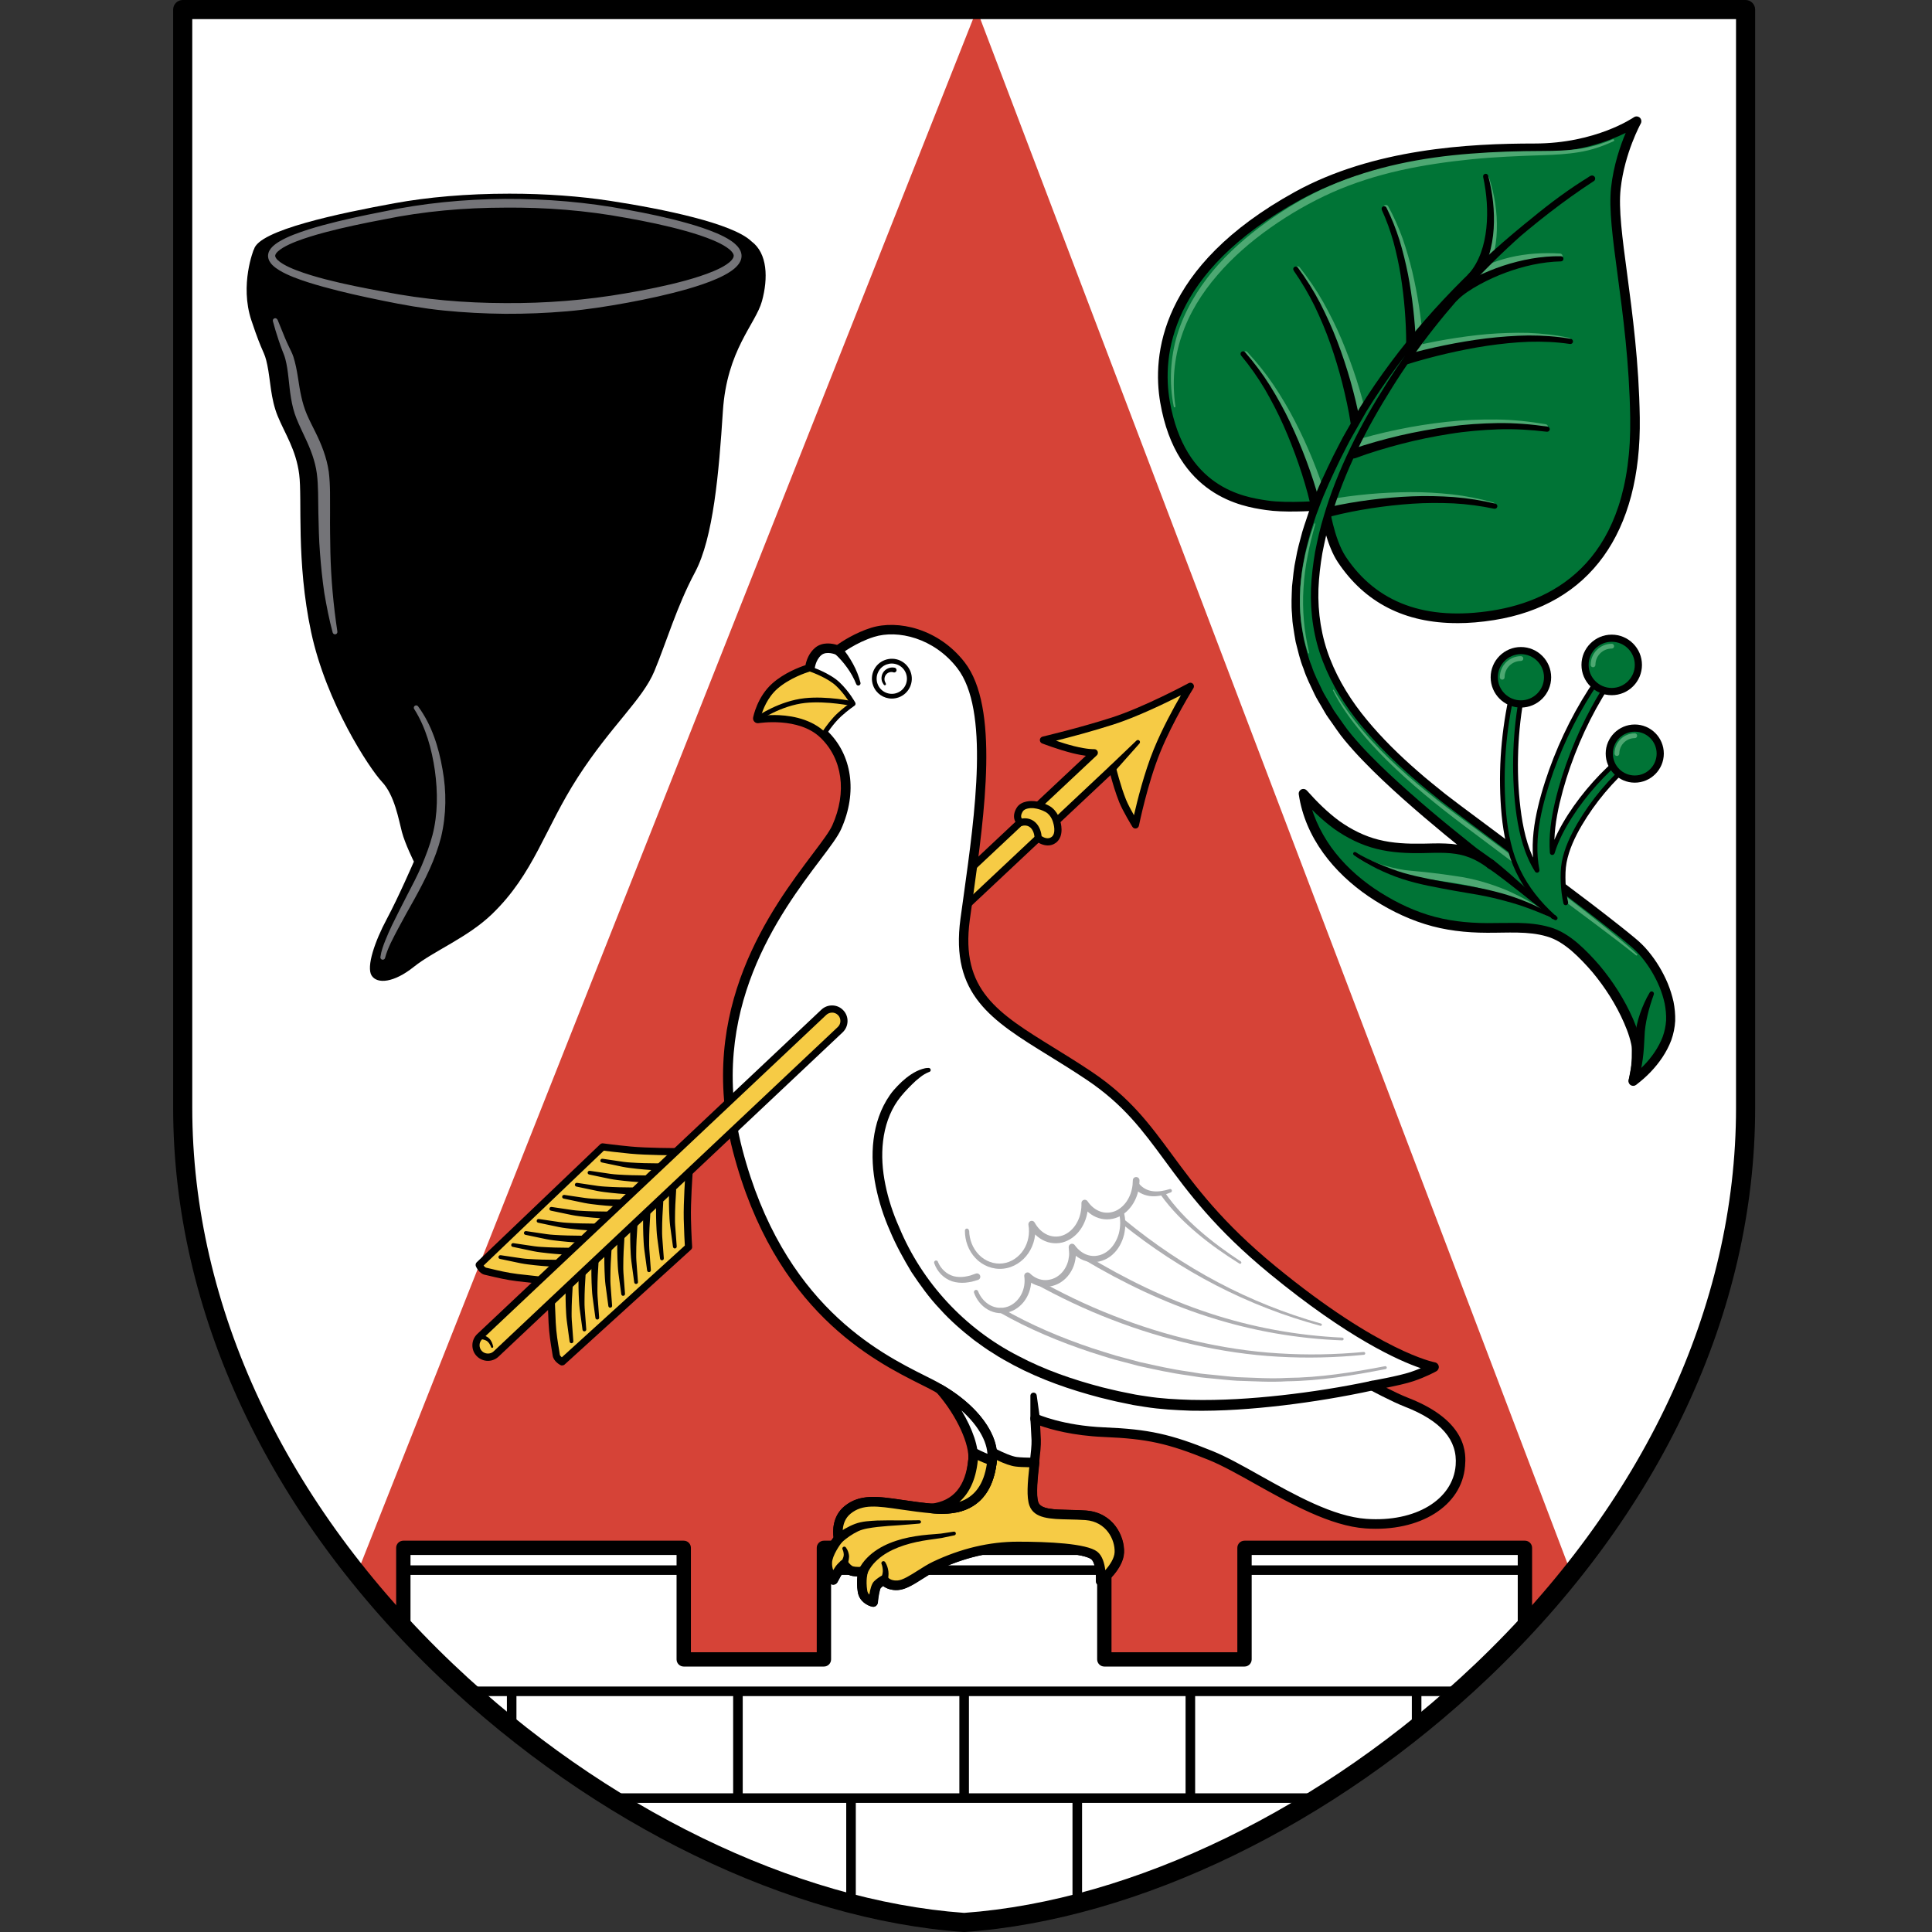
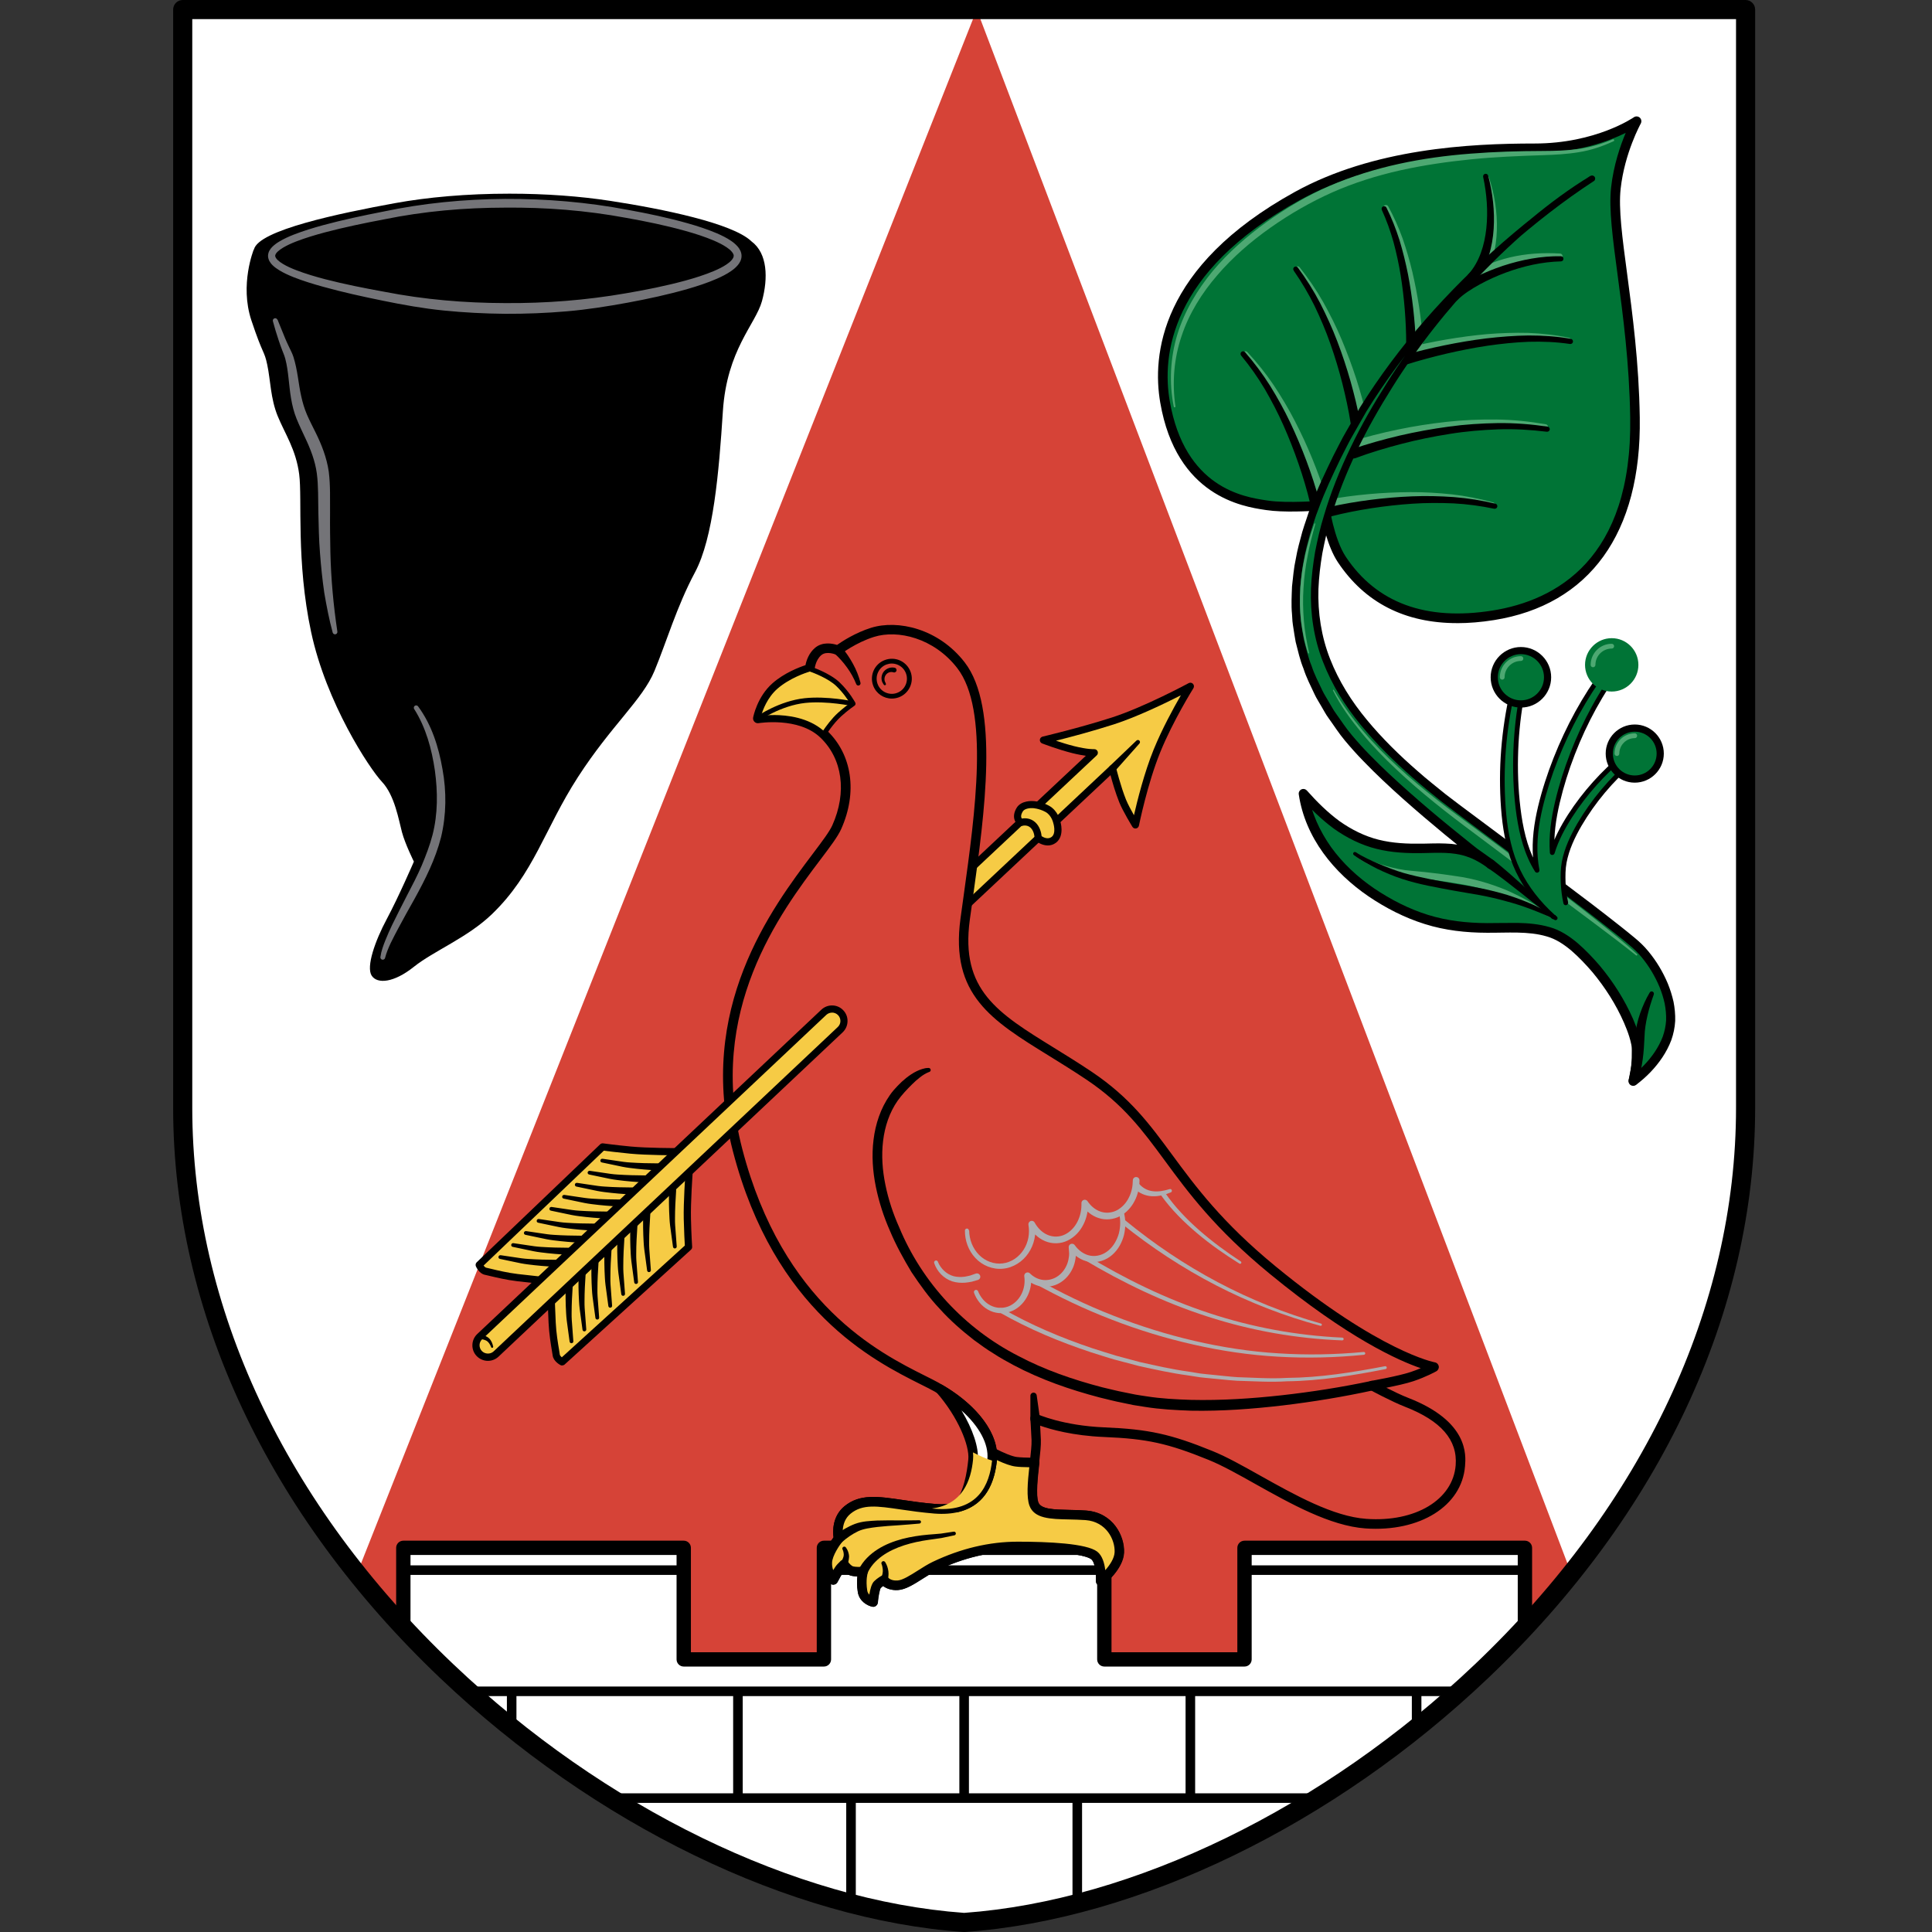
<svg xmlns="http://www.w3.org/2000/svg" version="1.1" width="106" height="106">
  <rect width="100%" height="100%" fill="#333333" stroke="none" />
  <svg viewBox="0 0 106 106" fill="none">
    <g transform="translate(9.5, 0)">
      <g clip-path="url(#clip0_6001_15713)">
        <path d="M43.398 105.475C61.93 104.163 86.273 84.923 86.273 60.785C86.273 42.943 86.273 0.525 86.273 0.525H0.524V60.785C0.524 84.923 24.867 104.163 43.398 105.475Z" fill="white" />
        <path d="M10.114 86.356C18.904 97.352 32.209 104.683 43.398 105.475C54.588 104.683 67.896 97.352 76.683 86.356L76.701 86.314L44.091 0.525L10.096 86.314L10.114 86.356Z" fill="#D64337" />
        <path d="M43.542 49.67L51.54 42.159C51.54 42.159 51.797 43.203 52.099 43.948C52.296 44.431 52.802 45.26 52.802 45.26C52.802 45.26 53.261 42.964 53.982 41.193C54.703 39.422 55.817 37.651 55.817 37.651C55.817 37.651 53.392 38.963 51.556 39.553C49.721 40.144 47.754 40.603 47.754 40.603C47.754 40.603 48.606 40.931 49.393 41.127C50.179 41.324 50.544 41.298 50.544 41.298L43.855 47.574" fill="#F6CB45" />
        <path d="M43.676 49.815L43.406 49.529L51.404 42.017C51.457 41.97 51.527 41.951 51.596 41.972C51.664 41.993 51.714 42.046 51.732 42.114C51.732 42.124 51.989 43.153 52.28 43.875C52.38 44.119 52.563 44.46 52.715 44.727C52.894 43.948 53.279 42.392 53.798 41.12C54.265 39.976 54.897 38.824 55.29 38.147C54.443 38.577 52.883 39.333 51.614 39.742C50.423 40.125 49.17 40.456 48.436 40.639C48.73 40.739 49.091 40.852 49.438 40.939C50.174 41.122 50.523 41.104 50.526 41.104C50.615 41.099 50.686 41.146 50.72 41.222C50.751 41.298 50.736 41.387 50.675 41.442L43.986 47.718L43.716 47.432L50.075 41.466C49.889 41.44 49.645 41.398 49.34 41.322C48.551 41.125 47.715 40.802 47.678 40.789C47.597 40.758 47.547 40.679 47.552 40.592C47.557 40.506 47.62 40.435 47.704 40.414C47.725 40.409 49.684 39.949 51.491 39.37C53.287 38.792 55.694 37.494 55.718 37.48C55.797 37.438 55.894 37.454 55.954 37.52C56.014 37.585 56.025 37.682 55.977 37.759C55.967 37.777 54.863 39.535 54.158 41.269C53.452 43.001 52.993 45.278 52.988 45.299C52.972 45.378 52.909 45.441 52.831 45.454C52.752 45.467 52.671 45.433 52.629 45.362C52.608 45.328 52.11 44.515 51.91 44.022C51.708 43.523 51.527 42.901 51.428 42.529L43.671 49.812L43.676 49.815Z" fill="black" />
        <path d="M58.783 91.045H51.092V84.923H35.707V91.045H28.016V84.923H12.631V89.279C21.316 98.64 33.232 104.756 43.398 105.478C53.565 104.759 65.481 98.64 74.165 89.279V84.923H58.781V91.045H58.783Z" fill="white" />
        <path d="M43.398 105.869C43.398 105.869 43.38 105.869 43.37 105.869C32.883 105.126 20.994 98.871 12.34 89.546C12.272 89.473 12.235 89.379 12.235 89.279V84.923C12.235 84.706 12.411 84.53 12.629 84.53H28.014C28.231 84.53 28.407 84.706 28.407 84.923V90.651H35.311V84.923C35.311 84.706 35.487 84.53 35.705 84.53H51.09C51.307 84.53 51.483 84.706 51.483 84.923V90.651H58.387V84.923C58.387 84.706 58.563 84.53 58.781 84.53H74.165C74.383 84.53 74.559 84.706 74.559 84.923V89.279C74.559 89.379 74.522 89.473 74.454 89.546C65.8 98.871 53.911 105.126 43.425 105.869C43.414 105.869 43.406 105.869 43.396 105.869H43.398ZM13.025 89.121C21.531 98.236 33.153 104.344 43.398 105.079C53.644 104.344 65.268 98.236 73.772 89.121V85.314H59.174V91.042C59.174 91.26 58.998 91.436 58.781 91.436H51.09C50.872 91.436 50.696 91.26 50.696 91.042V85.314H36.098V91.042C36.098 91.26 35.922 91.436 35.705 91.436H28.014C27.796 91.436 27.62 91.26 27.62 91.042V85.314H13.022V89.121H13.025Z" fill="black" />
        <path d="M28.016 85.884H12.631V86.408H28.016V85.884Z" fill="black" />
        <path d="M51.092 85.884H35.708V86.408H51.092V85.884Z" fill="black" />
        <path d="M74.168 85.884H58.783V86.408H74.168V85.884Z" fill="black" />
        <path d="M70.586 92.532H16.213V93.057H70.586V92.532Z" fill="black" />
        <path d="M62.772 98.391H24.025V98.916H62.772V98.391Z" fill="black" />
        <path d="M43.661 92.795H43.136V98.653H43.661V92.795Z" fill="black" />
        <path d="M56.072 92.795H55.547V98.653H56.072V92.795Z" fill="black" />
        <path d="M37.454 98.653H36.929V104.428H37.454V98.653Z" fill="black" />
        <path d="M49.868 98.653H49.343V104.428H49.868V98.653Z" fill="black" />
        <path d="M68.486 92.795H67.961V94.796H68.486V92.795Z" fill="black" />
        <path d="M31.25 92.795H30.725V98.653H31.25V92.795Z" fill="black" />
        <path d="M18.835 92.795H18.311V94.796H18.835V92.795Z" fill="black" />
        <path d="M43.399 106C43.399 106 43.375 106 43.362 106C33.846 105.326 23.113 100.12 14.651 92.07C5.203 83.084 0 71.972 0 60.785V0.525C0 0.236 0.236 0 0.524 0H86.273C86.561 0 86.797 0.236 86.797 0.525V60.785C86.797 71.972 81.594 83.084 72.147 92.07C63.684 100.118 52.952 105.326 43.435 106C43.422 106 43.412 106 43.399 106ZM1.049 1.05V60.785C1.049 71.684 6.136 82.525 15.374 91.31C23.653 99.183 34.129 104.281 43.399 104.951C52.671 104.281 63.144 99.186 71.423 91.31C80.661 82.523 85.748 71.684 85.748 60.785V1.05H1.049Z" fill="black" />
-         <path d="M32.086 39.422C32.086 39.422 34.381 39.029 35.692 40.275C37.003 41.521 37.265 43.489 36.413 45.391C35.561 47.293 28.48 53.525 30.972 63.102C33.463 72.678 39.822 74.974 41.854 76.089C43.886 77.204 45.066 78.778 44.935 80.09C44.804 81.402 44.214 82.977 41.789 82.78C39.363 82.583 38.049 81.99 37.003 82.845C36.282 83.436 36.51 84.42 36.51 84.42C36.51 84.42 35.909 85.165 35.886 85.731C35.862 86.298 36.214 86.681 36.214 86.681C36.214 86.681 36.476 86.156 36.638 85.994L36.801 85.831C36.801 85.831 36.998 86.125 37.226 86.193C37.454 86.261 37.85 86.225 37.85 86.225C37.85 86.225 37.714 86.647 37.818 87.306C37.895 87.786 38.408 87.896 38.408 87.896C38.408 87.896 38.474 87.109 38.639 86.946C38.804 86.784 39.001 86.684 39.001 86.684C39.001 86.684 39.198 87.012 39.756 86.978C40.315 86.944 41.099 86.256 41.789 85.928C42.478 85.6 44.18 84.847 46.346 84.847C48.512 84.847 50.117 85.01 50.542 85.341C50.967 85.671 50.904 86.752 50.904 86.752C50.904 86.752 51.887 85.965 51.921 85.178C51.955 84.391 51.397 83.242 50.085 83.144C48.774 83.047 47.495 83.244 47.232 82.52C46.97 81.796 47.395 79.765 47.364 79.009C47.332 78.254 47.298 77.829 47.298 77.829C47.298 77.829 48.709 78.485 51.1 78.584C53.492 78.684 54.672 78.946 56.935 79.865C59.198 80.783 62.638 83.407 65.457 83.604C68.276 83.8 70.471 82.489 70.636 80.424C70.801 78.359 68.866 77.406 67.686 76.947C66.96 76.664 65.785 76.029 65.785 76.029C65.785 76.029 67.293 75.766 67.982 75.535C68.672 75.305 69.194 75.011 69.194 75.011C69.194 75.011 66.178 74.486 60.344 69.698C54.509 64.909 54.475 61.858 50.279 59.04C46.084 56.222 42.806 55.301 43.462 50.447C44.117 45.593 45.237 39.099 43.231 36.51C41.888 34.773 39.785 34.266 38.38 34.705C37.331 35.032 36.478 35.688 36.478 35.688C36.478 35.688 35.823 35.395 35.398 35.754C34.973 36.114 34.939 36.704 34.939 36.704C34.939 36.704 33.859 36.998 33.072 37.688C32.285 38.378 32.089 39.425 32.089 39.425L32.086 39.422Z" fill="white" />
        <path d="M38.413 88.158C38.395 88.158 38.377 88.158 38.358 88.153C38.101 88.098 37.648 87.867 37.564 87.348C37.509 86.996 37.517 86.702 37.54 86.492C37.414 86.487 37.275 86.474 37.163 86.442C37.018 86.4 36.893 86.309 36.795 86.217C36.699 86.34 36.541 86.618 36.452 86.799C36.413 86.875 36.339 86.93 36.253 86.941C36.166 86.954 36.082 86.923 36.022 86.857C36.004 86.839 35.6 86.387 35.626 85.718C35.647 85.191 36.056 84.585 36.232 84.346C36.19 84.029 36.156 83.194 36.835 82.638C37.674 81.953 38.652 82.095 40.005 82.294C40.53 82.37 41.125 82.46 41.807 82.515C43.556 82.659 44.492 81.853 44.67 80.061C44.794 78.836 43.637 77.367 41.723 76.317C41.529 76.21 41.293 76.092 41.025 75.958C38.419 74.651 32.991 71.928 30.712 63.164C28.68 55.348 32.852 49.82 35.091 46.847C35.605 46.165 36.011 45.627 36.166 45.281C36.979 43.468 36.725 41.623 35.503 40.461C34.304 39.322 32.144 39.674 32.123 39.676C32.039 39.69 31.952 39.663 31.892 39.6C31.832 39.538 31.805 39.453 31.821 39.37C31.829 39.322 32.044 38.223 32.888 37.483C33.531 36.919 34.346 36.609 34.693 36.494C34.74 36.255 34.868 35.841 35.217 35.544C35.626 35.198 36.166 35.303 36.426 35.384C36.701 35.19 37.428 34.715 38.29 34.445C39.761 33.986 41.995 34.489 43.427 36.339C45.331 38.8 44.526 44.583 43.881 49.227C43.821 49.652 43.763 50.069 43.708 50.473C43.189 54.317 45.229 55.574 48.318 57.481C48.986 57.893 49.679 58.321 50.413 58.814C52.503 60.221 53.573 61.674 54.813 63.359C56.093 65.096 57.54 67.063 60.496 69.488C66.21 74.179 69.194 74.74 69.225 74.746C69.335 74.764 69.419 74.851 69.438 74.961C69.456 75.071 69.403 75.179 69.306 75.234C69.285 75.247 68.753 75.543 68.048 75.779C67.665 75.908 67.051 76.042 66.561 76.139C66.941 76.331 67.41 76.559 67.764 76.695C71.076 77.984 70.93 79.831 70.88 80.437C70.707 82.627 68.41 84.065 65.42 83.858C63.485 83.722 61.309 82.502 59.386 81.426C58.448 80.898 57.559 80.403 56.819 80.101C54.564 79.185 53.437 78.939 51.071 78.841C49.367 78.771 48.155 78.427 47.568 78.22C47.578 78.414 47.594 78.674 47.607 78.994C47.62 79.293 47.57 79.741 47.513 80.261C47.426 81.048 47.316 82.027 47.46 82.425C47.599 82.806 48.318 82.822 49.152 82.84C49.453 82.845 49.765 82.853 50.085 82.877C51.58 82.99 52.201 84.294 52.162 85.183C52.125 86.08 51.092 86.915 51.048 86.951C50.966 87.017 50.856 87.028 50.764 86.98C50.673 86.933 50.617 86.836 50.623 86.731C50.646 86.338 50.581 85.71 50.363 85.545C50.088 85.333 48.884 85.107 46.328 85.107C44.851 85.107 43.356 85.464 41.885 86.164C41.647 86.277 41.382 86.445 41.127 86.608C40.637 86.92 40.176 87.214 39.756 87.237C39.384 87.258 39.116 87.146 38.946 87.014C38.901 87.046 38.854 87.085 38.809 87.13C38.76 87.201 38.684 87.579 38.655 87.917C38.65 87.993 38.61 88.061 38.55 88.106C38.505 88.14 38.45 88.158 38.392 88.158H38.413ZM37.855 85.962C37.934 85.962 38.01 85.999 38.059 86.062C38.114 86.13 38.13 86.222 38.104 86.306C38.104 86.306 37.989 86.686 38.08 87.266C38.096 87.363 38.141 87.437 38.196 87.489C38.24 87.203 38.319 86.896 38.455 86.76C38.644 86.571 38.859 86.461 38.883 86.448C39.006 86.387 39.156 86.429 39.224 86.547C39.224 86.547 39.36 86.736 39.738 86.715C40.021 86.7 40.448 86.427 40.86 86.167C41.127 85.996 41.406 85.821 41.673 85.692C43.215 84.957 44.786 84.585 46.343 84.585C48.006 84.585 50.111 84.679 50.699 85.131C50.985 85.351 51.097 85.784 51.142 86.149C51.391 85.868 51.64 85.498 51.653 85.162C51.682 84.483 51.205 83.488 50.059 83.401C49.752 83.378 49.448 83.373 49.154 83.365C48.129 83.344 47.243 83.323 46.98 82.606C46.794 82.092 46.902 81.132 47.004 80.203C47.056 79.726 47.106 79.274 47.096 79.017C47.064 78.277 47.03 77.85 47.03 77.844C47.022 77.753 47.067 77.661 47.143 77.608C47.219 77.556 47.319 77.548 47.403 77.585C47.416 77.59 48.8 78.22 51.105 78.314C53.515 78.414 54.732 78.679 57.026 79.613C57.797 79.925 58.699 80.431 59.654 80.967C61.529 82.016 63.65 83.207 65.467 83.333C68.158 83.525 70.216 82.284 70.366 80.392C70.476 79.004 69.566 77.952 67.581 77.181C66.847 76.895 65.698 76.275 65.651 76.249C65.551 76.197 65.499 76.087 65.517 75.976C65.536 75.866 65.622 75.779 65.732 75.761C65.748 75.761 67.23 75.499 67.89 75.278C68.095 75.21 68.284 75.137 68.449 75.066C67.24 74.654 64.468 73.421 60.17 69.892C57.165 67.425 55.694 65.429 54.399 63.666C53.187 62.02 52.144 60.601 50.127 59.247C49.403 58.762 48.716 58.337 48.05 57.925C44.904 55.983 42.63 54.582 43.197 50.4C43.252 49.993 43.309 49.576 43.37 49.151C44.002 44.604 44.791 38.944 43.021 36.657C41.736 34.996 39.751 34.537 38.455 34.943C37.462 35.253 36.643 35.877 36.636 35.885C36.559 35.946 36.457 35.956 36.368 35.917C36.363 35.917 35.857 35.696 35.563 35.943C35.233 36.224 35.196 36.704 35.196 36.709C35.191 36.822 35.112 36.916 35.005 36.948C34.994 36.95 33.969 37.236 33.24 37.877C32.799 38.262 32.561 38.774 32.443 39.112C33.19 39.055 34.808 39.07 35.87 40.081C37.257 41.398 37.556 43.473 36.649 45.493C36.468 45.895 36.069 46.428 35.513 47.162C33.326 50.061 29.254 55.461 31.223 63.031C33.444 71.563 38.725 74.213 41.264 75.486C41.537 75.622 41.778 75.743 41.977 75.853C44.075 77.005 45.336 78.674 45.192 80.111C44.985 82.189 43.797 83.2 41.762 83.037C41.065 82.979 40.459 82.892 39.926 82.814C38.615 82.622 37.824 82.504 37.163 83.045C36.575 83.525 36.759 84.349 36.761 84.357C36.78 84.435 36.761 84.519 36.712 84.58C36.559 84.769 36.161 85.346 36.145 85.737C36.14 85.889 36.166 86.025 36.208 86.141C36.287 86.01 36.376 85.881 36.452 85.802L36.615 85.64C36.67 85.585 36.748 85.558 36.827 85.564C36.906 85.571 36.977 85.613 37.018 85.679C37.076 85.766 37.207 85.907 37.299 85.933C37.433 85.973 37.695 85.968 37.829 85.957C37.837 85.957 37.842 85.957 37.85 85.957L37.855 85.962Z" fill="black" />
        <path d="M39.431 38.328C38.985 38.328 38.568 38.055 38.406 37.614C38.196 37.047 38.487 36.418 39.053 36.211C39.326 36.111 39.625 36.121 39.89 36.242C40.155 36.365 40.356 36.583 40.459 36.856C40.669 37.423 40.377 38.052 39.811 38.26C39.688 38.304 39.559 38.328 39.434 38.328H39.431ZM39.428 36.405C39.331 36.405 39.234 36.423 39.14 36.457C38.71 36.615 38.489 37.095 38.649 37.525C38.725 37.732 38.88 37.9 39.082 37.992C39.284 38.084 39.51 38.094 39.717 38.016C40.147 37.858 40.367 37.378 40.207 36.948C40.131 36.74 39.976 36.573 39.774 36.481C39.664 36.431 39.546 36.405 39.428 36.405Z" fill="black" />
        <path d="M38.99 37.567C38.962 37.52 38.93 37.473 38.904 37.42C38.883 37.368 38.87 37.31 38.865 37.252C38.857 37.137 38.883 37.016 38.943 36.914C39.064 36.704 39.326 36.581 39.578 36.633H39.586C39.657 36.649 39.701 36.72 39.688 36.79C39.675 36.861 39.604 36.906 39.533 36.893C39.528 36.893 39.523 36.89 39.518 36.888C39.379 36.84 39.206 36.888 39.108 37.019C39.059 37.082 39.03 37.163 39.027 37.247C39.027 37.289 39.03 37.331 39.043 37.373L39.095 37.491L39.103 37.509C39.116 37.541 39.103 37.578 39.072 37.591C39.043 37.604 39.009 37.591 38.993 37.567H38.99Z" fill="black" />
        <path d="M35.692 40.275C35.692 40.275 36.106 39.619 36.565 39.204C36.958 38.85 37.307 38.614 37.307 38.614C37.307 38.614 37 38.044 36.476 37.543C35.951 37.042 34.934 36.701 34.934 36.701C34.934 36.701 33.853 36.995 33.067 37.685C32.28 38.375 32.084 39.422 32.084 39.422C32.084 39.422 34.378 39.028 35.689 40.275H35.692Z" fill="#F6CB45" />
        <path d="M35.692 40.406C35.658 40.406 35.626 40.393 35.603 40.369C34.354 39.183 32.131 39.548 32.11 39.551C32.068 39.558 32.023 39.545 31.994 39.514C31.965 39.482 31.95 39.44 31.96 39.398C31.968 39.354 32.175 38.296 32.986 37.585C33.785 36.885 34.861 36.586 34.905 36.573C34.929 36.565 34.955 36.567 34.981 36.573C35.023 36.586 36.033 36.927 36.57 37.444C37.103 37.955 37.412 38.525 37.425 38.548C37.457 38.609 37.438 38.682 37.383 38.719C37.38 38.719 37.034 38.955 36.654 39.299C36.214 39.697 35.807 40.338 35.802 40.343C35.781 40.377 35.747 40.398 35.708 40.403C35.702 40.403 35.697 40.403 35.692 40.403V40.406ZM32.938 39.23C33.712 39.23 34.84 39.372 35.666 40.078C35.812 39.863 36.13 39.422 36.476 39.11C36.749 38.863 36.998 38.674 37.131 38.58C37.021 38.399 36.759 38 36.384 37.641C35.944 37.218 35.117 36.908 34.931 36.843C34.735 36.903 33.825 37.2 33.153 37.787C32.6 38.273 32.351 38.952 32.259 39.27C32.414 39.252 32.653 39.233 32.936 39.233L32.938 39.23Z" fill="black" />
        <path d="M36.662 35.494C36.796 35.646 36.903 35.791 37.011 35.948C37.116 36.103 37.213 36.263 37.302 36.426C37.48 36.751 37.619 37.1 37.711 37.459C37.727 37.525 37.687 37.593 37.622 37.609C37.562 37.625 37.499 37.591 37.478 37.535C37.349 37.21 37.179 36.908 36.977 36.628C36.874 36.489 36.77 36.352 36.654 36.224C36.541 36.098 36.416 35.969 36.3 35.867H36.295C36.185 35.767 36.174 35.602 36.269 35.492C36.363 35.381 36.531 35.371 36.639 35.465C36.646 35.473 36.657 35.481 36.662 35.489V35.494Z" fill="black" />
        <path d="M32.162 39.53L32.013 39.315C32.062 39.28 33.264 38.456 34.651 38.307C35.88 38.176 37.278 38.472 37.336 38.483L37.281 38.74C37.268 38.737 35.865 38.441 34.679 38.567C33.358 38.708 32.173 39.519 32.162 39.527V39.53Z" fill="black" />
        <path d="M47.033 77.844V76.58C47.033 76.485 47.112 76.407 47.209 76.407C47.295 76.407 47.369 76.472 47.379 76.556L47.555 77.808C47.576 77.952 47.476 78.086 47.332 78.104C47.188 78.125 47.054 78.025 47.036 77.881C47.036 77.868 47.036 77.855 47.036 77.844H47.033Z" fill="black" />
        <path d="M65.84 76.281C64.193 76.64 62.544 76.91 60.876 77.11C59.211 77.304 57.532 77.43 55.844 77.398C54.999 77.367 54.155 77.325 53.313 77.189C53.103 77.154 52.891 77.126 52.684 77.089L52.065 76.96C51.651 76.882 51.244 76.769 50.835 76.674C49.207 76.246 47.597 75.69 46.099 74.893C45.727 74.691 45.355 74.489 44.998 74.252C44.633 74.035 44.293 73.778 43.949 73.531C43.278 73.009 42.633 72.45 42.064 71.815C41.476 71.198 40.981 70.501 40.509 69.795C40.071 69.065 39.659 68.323 39.331 67.538C38.988 66.762 38.723 65.946 38.552 65.106C38.382 64.266 38.319 63.395 38.427 62.532C38.532 61.672 38.812 60.814 39.323 60.084C39.449 59.898 39.601 59.73 39.746 59.578C39.895 59.42 40.055 59.273 40.225 59.137C40.398 59.003 40.58 58.877 40.781 58.778C40.881 58.728 40.986 58.686 41.096 58.652C41.209 58.617 41.308 58.591 41.453 58.594C41.516 58.594 41.563 58.646 41.563 58.709C41.563 58.757 41.531 58.796 41.489 58.812L41.458 58.822C41.311 58.877 41.127 58.987 40.981 59.105C40.826 59.224 40.676 59.355 40.538 59.496C40.257 59.772 39.971 60.079 39.751 60.389C39.302 61.029 39.045 61.808 38.951 62.598C38.854 63.393 38.914 64.206 39.077 65.001C39.239 65.796 39.494 66.575 39.83 67.326C41.088 70.367 43.438 72.896 46.362 74.391C47.812 75.16 49.38 75.698 50.977 76.115C51.381 76.207 51.779 76.315 52.186 76.391L52.794 76.514C52.996 76.551 53.198 76.577 53.4 76.609C54.207 76.737 55.031 76.779 55.854 76.805C57.504 76.842 59.161 76.735 60.81 76.553C62.457 76.37 64.104 76.11 65.722 75.769H65.727C65.869 75.737 66.008 75.829 66.036 75.971C66.065 76.113 65.976 76.252 65.835 76.281H65.84Z" fill="black" />
        <path d="M41.959 69.233C42.032 69.412 42.156 69.595 42.305 69.729C42.455 69.868 42.63 69.965 42.824 70.02C43.019 70.068 43.22 70.073 43.425 70.047C43.527 70.034 43.627 70.005 43.727 69.984L44.023 69.881L44.041 69.876C44.138 69.842 44.24 69.894 44.275 69.989C44.309 70.086 44.256 70.188 44.162 70.222C44.159 70.222 44.154 70.222 44.151 70.225L43.813 70.322C43.695 70.341 43.58 70.367 43.459 70.375C43.22 70.393 42.974 70.375 42.74 70.301C42.507 70.222 42.295 70.086 42.127 69.913C41.959 69.737 41.836 69.538 41.755 69.302C41.736 69.244 41.765 69.183 41.823 69.162C41.878 69.144 41.935 69.17 41.959 69.223L41.964 69.233H41.959Z" fill="#AEAEB1" />
        <path d="M43.674 67.517C43.679 68.011 43.871 68.499 44.212 68.845C44.55 69.194 45.038 69.375 45.51 69.317C45.981 69.262 46.406 68.968 46.661 68.567C46.92 68.165 47.009 67.664 46.925 67.197V67.181C46.918 67.082 46.991 66.993 47.091 66.982C47.164 66.974 47.232 67.013 47.266 67.076C47.432 67.376 47.681 67.63 47.985 67.756C48.286 67.882 48.635 67.877 48.929 67.73C49.225 67.585 49.467 67.326 49.619 67.019C49.776 66.712 49.844 66.36 49.834 66.014C49.831 65.912 49.91 65.828 50.012 65.825C50.078 65.825 50.135 65.856 50.169 65.906C50.348 66.174 50.605 66.386 50.898 66.481C51.192 66.578 51.517 66.541 51.79 66.397C52.063 66.247 52.291 66.001 52.432 65.712C52.582 65.424 52.65 65.093 52.653 64.765V64.76C52.653 64.657 52.736 64.576 52.839 64.579C52.941 64.579 53.022 64.663 53.02 64.765C53.014 65.148 52.936 65.534 52.758 65.877C52.584 66.224 52.312 66.531 51.958 66.722C51.604 66.909 51.166 66.958 50.78 66.83C50.392 66.707 50.075 66.434 49.86 66.111L50.196 66.003C50.209 66.407 50.127 66.819 49.941 67.184C49.76 67.549 49.467 67.874 49.081 68.06C48.701 68.252 48.229 68.262 47.836 68.094C47.44 67.929 47.135 67.612 46.939 67.252L47.279 67.134C47.366 67.693 47.245 68.281 46.928 68.748C46.616 69.215 46.099 69.556 45.531 69.608C44.964 69.666 44.39 69.43 44.015 69.021C43.632 68.617 43.435 68.06 43.441 67.515C43.441 67.454 43.49 67.404 43.551 67.404C43.611 67.404 43.658 67.454 43.661 67.515L43.674 67.517Z" fill="#AEAEB1" />
        <path d="M44.161 70.842C44.29 71.167 44.526 71.453 44.828 71.613C45.129 71.776 45.491 71.799 45.806 71.684C46.12 71.568 46.38 71.317 46.535 71.015C46.692 70.713 46.747 70.359 46.697 70.023V70.01C46.689 69.91 46.765 69.821 46.865 69.813C46.92 69.808 46.972 69.829 47.009 69.866C47.211 70.068 47.476 70.204 47.757 70.228C48.035 70.251 48.32 70.175 48.551 70.007C48.785 69.842 48.96 69.598 49.06 69.325C49.11 69.189 49.139 69.044 49.154 68.9C49.17 68.753 49.144 68.609 49.136 68.462V68.457V68.436C49.128 68.336 49.204 68.247 49.304 68.239C49.369 68.234 49.432 68.265 49.466 68.315C49.676 68.611 49.983 68.837 50.329 68.895C50.675 68.953 51.04 68.842 51.315 68.606C51.596 68.373 51.784 68.032 51.887 67.672C51.978 67.307 51.989 66.916 51.892 66.549C51.873 66.478 51.915 66.405 51.989 66.384C52.06 66.365 52.133 66.407 52.151 66.478C52.267 66.89 52.267 67.326 52.172 67.743C52.068 68.155 51.86 68.556 51.525 68.847C51.197 69.141 50.728 69.302 50.276 69.233C49.82 69.168 49.429 68.882 49.17 68.53L49.5 68.391V68.399C49.516 68.577 49.542 68.753 49.524 68.931C49.506 69.11 49.469 69.286 49.409 69.454C49.283 69.79 49.068 70.094 48.769 70.306C48.475 70.522 48.095 70.626 47.728 70.595C47.358 70.564 47.012 70.382 46.755 70.128L47.067 69.973C47.117 70.388 47.038 70.813 46.836 71.175C46.637 71.537 46.312 71.839 45.91 71.972C45.512 72.109 45.061 72.062 44.702 71.854C44.34 71.65 44.078 71.309 43.941 70.931C43.917 70.868 43.952 70.8 44.012 70.776C44.072 70.755 44.14 70.784 44.164 70.844L44.161 70.842Z" fill="#AEAEB1" />
        <path d="M52.991 64.943C53.182 65.169 53.442 65.319 53.744 65.355C54.043 65.395 54.365 65.337 54.672 65.24C54.724 65.224 54.777 65.253 54.792 65.303C54.808 65.35 54.782 65.403 54.737 65.421C54.423 65.549 54.082 65.649 53.72 65.633C53.539 65.626 53.355 65.586 53.182 65.51C53.009 65.437 52.857 65.321 52.726 65.195C52.653 65.124 52.65 65.006 52.721 64.933C52.792 64.859 52.907 64.857 52.98 64.928C52.986 64.933 52.991 64.938 52.994 64.941L52.991 64.943Z" fill="#AEAEB1" />
        <path d="M45.483 71.789C47.038 72.686 48.719 73.397 50.432 73.972C50.864 74.106 51.292 74.252 51.727 74.378L53.038 74.73C53.922 74.927 54.803 75.129 55.7 75.252L56.368 75.36C56.591 75.389 56.817 75.407 57.042 75.43C57.493 75.472 57.942 75.53 58.393 75.559C59.297 75.585 60.2 75.654 61.104 75.599C62.916 75.585 64.71 75.297 66.485 74.958H66.49C66.535 74.948 66.577 74.979 66.585 75.021C66.593 75.066 66.564 75.108 66.519 75.116C64.736 75.465 62.929 75.764 61.107 75.785C60.197 75.845 59.287 75.779 58.377 75.756C57.923 75.73 57.47 75.672 57.016 75.633C56.791 75.609 56.562 75.593 56.337 75.564L55.663 75.459C54.761 75.339 53.869 75.139 52.98 74.945L51.659 74.596C51.221 74.473 50.788 74.326 50.353 74.192C48.622 73.618 46.939 72.917 45.344 72.007C45.281 71.97 45.261 71.891 45.295 71.828C45.331 71.765 45.41 71.744 45.473 71.778L45.481 71.784L45.483 71.789Z" fill="#AEAEB1" />
        <path d="M47.361 70.172C48.719 70.933 50.122 71.616 51.575 72.18C53.025 72.749 54.514 73.216 56.032 73.568C57.548 73.919 59.095 74.158 60.65 74.252C62.205 74.352 63.766 74.323 65.318 74.176C65.36 74.171 65.399 74.203 65.404 74.245C65.41 74.287 65.378 74.326 65.334 74.331C63.773 74.489 62.203 74.525 60.637 74.436C59.072 74.35 57.514 74.119 55.985 73.772C54.456 73.429 52.951 72.967 51.488 72.4C50.022 71.839 48.606 71.159 47.232 70.401C47.169 70.367 47.146 70.285 47.18 70.222C47.214 70.159 47.295 70.136 47.358 70.17L47.361 70.172Z" fill="#AEAEB1" />
        <path d="M50.091 68.871C52.218 70.162 54.465 71.261 56.83 72.041C59.193 72.823 61.66 73.276 64.146 73.389C64.188 73.389 64.22 73.426 64.22 73.468C64.22 73.51 64.183 73.541 64.141 73.541C61.639 73.447 59.151 73.009 56.764 72.237C54.378 71.471 52.102 70.38 49.955 69.097C49.892 69.06 49.873 68.979 49.91 68.916C49.947 68.853 50.028 68.834 50.091 68.871Z" fill="#AEAEB1" />
        <path d="M52.236 66.953C53.809 68.247 55.508 69.391 57.31 70.346C59.111 71.301 61.015 72.064 62.979 72.618C63.013 72.628 63.031 72.662 63.023 72.697C63.013 72.731 62.979 72.749 62.945 72.741C60.965 72.209 59.043 71.461 57.218 70.519C55.393 69.577 53.67 68.444 52.068 67.158C52.01 67.113 52.002 67.029 52.047 66.974C52.091 66.916 52.175 66.909 52.23 66.953H52.236Z" fill="#AEAEB1" />
        <path d="M54.425 65.445C54.952 66.213 55.61 66.895 56.316 67.515C57.024 68.134 57.787 68.693 58.576 69.21C58.608 69.231 58.618 69.275 58.597 69.307C58.576 69.338 58.534 69.349 58.5 69.328C57.695 68.826 56.914 68.281 56.185 67.667C55.456 67.053 54.774 66.376 54.21 65.594C54.168 65.536 54.181 65.452 54.239 65.41C54.297 65.368 54.381 65.382 54.422 65.439C54.422 65.439 54.422 65.439 54.422 65.442L54.425 65.445Z" fill="#AEAEB1" />
        <path d="M50.083 83.142C48.772 83.042 47.492 83.242 47.23 82.517C47.064 82.063 47.172 81.087 47.266 80.237C46.881 80.24 46.495 80.232 46.246 80.198C45.895 80.151 45.357 79.904 44.932 79.684C44.946 79.82 44.948 79.957 44.935 80.088C44.804 81.4 44.214 82.974 41.788 82.777C39.363 82.58 38.049 81.987 37.003 82.843C36.282 83.433 36.51 84.417 36.51 84.417C36.51 84.417 35.909 85.162 35.886 85.729C35.865 86.298 36.214 86.679 36.214 86.679C36.214 86.679 36.476 86.154 36.638 85.991L36.801 85.829C36.801 85.829 36.998 86.122 37.226 86.191C37.454 86.259 37.85 86.222 37.85 86.222C37.85 86.222 37.713 86.644 37.818 87.303C37.894 87.783 38.408 87.893 38.408 87.893C38.408 87.893 38.474 87.106 38.639 86.944C38.804 86.781 39.001 86.681 39.001 86.681C39.001 86.681 39.198 87.009 39.756 86.975C40.315 86.941 41.099 86.254 41.788 85.926C42.478 85.598 44.18 84.845 46.346 84.845C48.512 84.845 50.117 85.007 50.541 85.338C50.966 85.668 50.903 86.749 50.903 86.749C50.903 86.749 51.887 85.962 51.921 85.175C51.955 84.388 51.396 83.239 50.085 83.142H50.083Z" fill="#F6CB45" />
        <path d="M38.414 88.158C38.395 88.158 38.377 88.158 38.359 88.153C38.102 88.098 37.648 87.867 37.564 87.348C37.509 86.996 37.517 86.702 37.541 86.492C37.415 86.487 37.276 86.474 37.163 86.442C37.019 86.4 36.893 86.309 36.796 86.217C36.699 86.34 36.541 86.618 36.452 86.799C36.413 86.875 36.34 86.93 36.253 86.941C36.166 86.954 36.083 86.923 36.022 86.857C36.004 86.839 35.6 86.387 35.626 85.718C35.647 85.191 36.056 84.585 36.232 84.346C36.19 84.029 36.156 83.194 36.835 82.638C37.674 81.953 38.652 82.095 40.005 82.294C40.53 82.37 41.125 82.46 41.807 82.515C43.553 82.659 44.492 81.853 44.67 80.061C44.681 79.959 44.681 79.844 44.668 79.707C44.66 79.613 44.702 79.518 44.783 79.466C44.862 79.413 44.964 79.406 45.051 79.45C45.593 79.731 46.031 79.904 46.281 79.938C46.485 79.964 46.818 79.978 47.264 79.975C47.335 79.964 47.411 80.006 47.461 80.061C47.51 80.117 47.534 80.193 47.526 80.266C47.44 81.051 47.329 82.029 47.474 82.428C47.613 82.809 48.331 82.824 49.165 82.843C49.467 82.848 49.779 82.856 50.099 82.879C51.593 82.992 52.215 84.296 52.175 85.186C52.139 86.083 51.105 86.917 51.061 86.954C50.98 87.02 50.87 87.03 50.778 86.983C50.686 86.936 50.631 86.839 50.636 86.734C50.66 86.34 50.594 85.713 50.377 85.548C50.101 85.335 48.898 85.11 46.341 85.11C44.864 85.11 43.37 85.466 41.899 86.167C41.66 86.28 41.395 86.448 41.141 86.61C40.651 86.923 40.189 87.216 39.769 87.24C39.397 87.261 39.13 87.148 38.959 87.017C38.915 87.049 38.867 87.088 38.823 87.132C38.773 87.203 38.697 87.581 38.668 87.92C38.663 87.996 38.623 88.064 38.563 88.109C38.519 88.143 38.464 88.161 38.406 88.161L38.414 88.158ZM37.855 85.962C37.934 85.962 38.01 85.999 38.06 86.062C38.115 86.13 38.13 86.222 38.104 86.306C38.104 86.306 37.989 86.686 38.081 87.266C38.096 87.363 38.141 87.437 38.196 87.489C38.241 87.203 38.319 86.896 38.456 86.76C38.645 86.571 38.859 86.461 38.883 86.448C39.006 86.387 39.156 86.429 39.224 86.547C39.224 86.547 39.358 86.739 39.738 86.715C40.021 86.7 40.449 86.427 40.86 86.167C41.128 85.996 41.406 85.821 41.673 85.692C43.215 84.957 44.786 84.585 46.343 84.585C48.006 84.585 50.112 84.679 50.699 85.131C50.985 85.351 51.098 85.784 51.142 86.149C51.391 85.868 51.64 85.498 51.654 85.162C51.682 84.483 51.205 83.488 50.059 83.401C49.752 83.378 49.448 83.373 49.154 83.365C48.129 83.344 47.243 83.323 46.981 82.606C46.813 82.147 46.881 81.331 46.973 80.5C46.645 80.497 46.388 80.484 46.21 80.46C45.963 80.429 45.622 80.311 45.195 80.109C45.195 80.111 45.195 80.114 45.195 80.117C44.988 82.195 43.803 83.202 41.765 83.042C41.067 82.984 40.462 82.898 39.929 82.819C38.618 82.627 37.826 82.51 37.166 83.05C36.578 83.53 36.762 84.354 36.764 84.362C36.783 84.441 36.764 84.525 36.715 84.585C36.562 84.774 36.164 85.351 36.151 85.742C36.145 85.894 36.172 86.031 36.214 86.146C36.292 86.015 36.381 85.886 36.458 85.808L36.62 85.645C36.675 85.59 36.754 85.564 36.833 85.569C36.911 85.577 36.982 85.619 37.024 85.684C37.082 85.771 37.213 85.912 37.304 85.939C37.438 85.978 37.7 85.973 37.834 85.962C37.842 85.962 37.847 85.962 37.855 85.962Z" fill="black" />
        <path d="M43.034 82.698C44.429 82.355 44.83 81.14 44.935 80.09C45.061 78.826 43.968 77.32 42.072 76.215C43.22 77.522 43.978 79.183 43.886 80.09C43.81 80.856 43.64 81.953 43.034 82.698Z" fill="white" />
        <path d="M43.034 82.961C42.945 82.961 42.861 82.916 42.814 82.84C42.754 82.746 42.761 82.622 42.832 82.533C43.391 81.846 43.553 80.796 43.627 80.064C43.7 79.322 43.066 77.742 41.875 76.388C41.791 76.291 41.789 76.147 41.87 76.047C41.951 75.947 42.093 75.921 42.206 75.987C44.191 77.144 45.337 78.726 45.198 80.117C45.04 81.694 44.335 82.648 43.097 82.953C43.076 82.958 43.055 82.961 43.034 82.961ZM43.252 77.385C43.865 78.398 44.217 79.424 44.146 80.117C44.088 80.694 43.978 81.455 43.677 82.134C44.246 81.743 44.576 81.058 44.673 80.064C44.757 79.225 44.222 78.251 43.252 77.385Z" fill="black" />
        <path d="M41.626 82.764C41.681 82.769 41.733 82.775 41.789 82.78C44.185 82.974 44.788 81.439 44.93 80.138C44.605 80.04 44.212 79.854 43.884 79.686C43.897 79.823 43.9 79.959 43.886 80.09C43.774 81.224 43.315 82.551 41.626 82.764Z" fill="#F6CB45" />
-         <path d="M42.185 83.058C42.051 83.058 41.912 83.053 41.768 83.04L41.602 83.024C41.469 83.011 41.366 82.9 41.364 82.767C41.361 82.633 41.461 82.517 41.595 82.502C42.814 82.347 43.477 81.549 43.627 80.061C43.637 79.959 43.637 79.844 43.624 79.707C43.616 79.613 43.658 79.518 43.74 79.466C43.818 79.411 43.92 79.406 44.007 79.45C44.408 79.657 44.754 79.807 45.009 79.883C45.129 79.92 45.208 80.038 45.195 80.164C44.99 82.063 43.955 83.058 42.19 83.058H42.185ZM44.149 80.109C44.149 80.109 44.149 80.114 44.149 80.117C44.036 81.255 43.635 81.966 43.134 82.402C43.978 82.129 44.477 81.439 44.644 80.319C44.495 80.263 44.33 80.193 44.151 80.109H44.149Z" fill="black" />
        <path d="M46.509 45.129C46.509 45.129 46.871 44.998 47.164 45.26C47.458 45.522 47.458 45.981 47.458 45.981C47.458 45.981 47.917 46.375 48.31 46.081C48.704 45.787 48.473 45.097 48.473 45.097C48.473 45.097 48.373 44.604 47.949 44.376C47.524 44.147 47.162 44.145 47.162 44.145C47.162 44.145 46.632 44.103 46.441 44.423C46.147 44.916 46.506 45.129 46.506 45.129H46.509Z" fill="#F6CB45" />
        <path d="M47.988 46.386C47.715 46.386 47.461 46.244 47.332 46.131C47.288 46.094 47.264 46.039 47.264 45.981C47.264 45.979 47.259 45.606 47.036 45.407C46.837 45.228 46.587 45.31 46.577 45.315C46.522 45.333 46.462 45.328 46.412 45.299C46.391 45.286 46.212 45.176 46.152 44.94C46.105 44.751 46.147 44.544 46.278 44.323C46.53 43.903 47.156 43.948 47.183 43.951C47.183 43.951 47.581 43.951 48.048 44.203C48.549 44.473 48.667 45.034 48.672 45.058C48.677 45.068 48.934 45.861 48.433 46.239C48.289 46.346 48.137 46.386 47.993 46.386H47.988ZM47.649 45.877C47.76 45.95 47.995 46.068 48.195 45.921C48.465 45.719 48.292 45.163 48.289 45.158C48.281 45.131 48.195 44.73 47.859 44.546C47.487 44.347 47.167 44.339 47.164 44.339C47.036 44.331 46.718 44.347 46.614 44.523C46.488 44.73 46.519 44.851 46.564 44.911C46.726 44.882 47.031 44.874 47.295 45.11C47.56 45.346 47.631 45.701 47.649 45.874V45.877Z" fill="black" />
        <path d="M51.399 42.022L52.852 40.632C52.899 40.587 52.97 40.59 53.014 40.634C53.056 40.679 53.056 40.747 53.017 40.792L51.682 42.295C51.609 42.376 51.485 42.384 51.404 42.311C51.323 42.237 51.315 42.114 51.388 42.033C51.391 42.03 51.396 42.025 51.399 42.022Z" fill="black" />
        <path d="M27.628 63.188C27.628 63.188 26.01 63.188 25.093 63.102C24.175 63.015 23.564 62.926 23.564 62.926L16.791 69.398C16.791 69.398 16.922 69.706 17.139 69.747C17.357 69.789 18.144 70.01 18.888 70.096C19.63 70.183 20.068 70.228 20.068 70.228" fill="#F6CB45" />
        <path d="M20.047 70.424C20.047 70.424 19.609 70.38 18.865 70.293C18.288 70.225 17.692 70.081 17.338 69.997C17.234 69.971 17.152 69.952 17.102 69.942C16.79 69.879 16.628 69.517 16.61 69.477C16.578 69.401 16.596 69.314 16.654 69.257L23.427 62.784C23.472 62.742 23.532 62.724 23.59 62.731C23.595 62.731 24.209 62.818 25.111 62.905C26.008 62.991 27.61 62.991 27.628 62.991V63.385C27.563 63.385 25.992 63.385 25.074 63.296C24.369 63.227 23.837 63.159 23.629 63.133L17.034 69.433C17.076 69.493 17.129 69.543 17.176 69.553C17.231 69.564 17.317 69.585 17.428 69.611C17.774 69.695 18.353 69.834 18.909 69.9C19.649 69.986 20.084 70.031 20.087 70.031L20.047 70.422V70.424Z" fill="black" />
        <path d="M26.608 64.222C26.087 64.188 25.573 64.148 25.053 64.08C24.791 64.049 24.534 63.994 24.282 63.938L23.519 63.778C23.464 63.768 23.427 63.713 23.441 63.658C23.451 63.605 23.504 63.569 23.556 63.576H23.564L24.327 63.689C24.581 63.729 24.833 63.768 25.085 63.781C25.593 63.815 26.11 63.826 26.622 63.828C26.729 63.828 26.818 63.917 26.818 64.025C26.818 64.133 26.729 64.222 26.622 64.222C26.619 64.222 26.614 64.222 26.608 64.222Z" fill="black" />
        <path d="M25.911 64.883C25.389 64.849 24.875 64.81 24.356 64.741C24.093 64.71 23.836 64.655 23.585 64.6L22.822 64.44C22.767 64.429 22.73 64.374 22.743 64.319C22.753 64.266 22.806 64.23 22.858 64.238H22.866L23.629 64.35C23.884 64.39 24.135 64.429 24.387 64.442C24.896 64.476 25.412 64.487 25.924 64.49C26.031 64.49 26.12 64.579 26.12 64.686C26.12 64.794 26.031 64.883 25.924 64.883C25.921 64.883 25.916 64.883 25.911 64.883Z" fill="black" />
        <path d="M25.21 65.544C24.689 65.51 24.175 65.471 23.655 65.403C23.393 65.371 23.136 65.316 22.884 65.261L22.121 65.101C22.066 65.09 22.03 65.035 22.043 64.98C22.053 64.928 22.106 64.891 22.158 64.899H22.166L22.929 65.012C23.183 65.051 23.435 65.09 23.687 65.103C24.196 65.138 24.712 65.148 25.224 65.151C25.331 65.151 25.42 65.24 25.42 65.347C25.42 65.455 25.331 65.544 25.224 65.544C25.221 65.544 25.216 65.544 25.21 65.544Z" fill="black" />
        <path d="M24.513 66.205C23.991 66.171 23.477 66.132 22.958 66.064C22.696 66.032 22.439 65.977 22.187 65.922L21.424 65.762C21.369 65.751 21.332 65.696 21.345 65.641C21.356 65.589 21.408 65.552 21.461 65.56H21.469L22.232 65.673C22.486 65.712 22.738 65.751 22.99 65.765C23.498 65.799 24.015 65.809 24.526 65.812C24.634 65.812 24.723 65.901 24.723 66.009C24.723 66.116 24.634 66.205 24.526 66.205C24.524 66.205 24.518 66.205 24.513 66.205Z" fill="black" />
        <path d="M23.813 66.867C23.291 66.832 22.777 66.793 22.258 66.725C21.996 66.693 21.739 66.638 21.487 66.583L20.724 66.423C20.669 66.413 20.632 66.358 20.645 66.302C20.656 66.25 20.708 66.213 20.761 66.221H20.768L21.532 66.334C21.786 66.373 22.038 66.413 22.289 66.426C22.798 66.46 23.315 66.47 23.826 66.473C23.934 66.473 24.023 66.562 24.023 66.67C24.023 66.777 23.934 66.867 23.826 66.867C23.823 66.867 23.818 66.867 23.813 66.867Z" fill="black" />
        <path d="M23.115 67.528C22.593 67.494 22.079 67.454 21.56 67.386C21.298 67.355 21.041 67.299 20.789 67.244L20.026 67.084C19.971 67.074 19.934 67.019 19.948 66.964C19.958 66.911 20.01 66.874 20.063 66.882H20.071L20.834 66.995C21.088 67.034 21.34 67.074 21.592 67.087C22.1 67.121 22.617 67.132 23.128 67.134C23.236 67.134 23.325 67.223 23.325 67.331C23.325 67.439 23.236 67.528 23.128 67.528C23.126 67.528 23.12 67.528 23.115 67.528Z" fill="black" />
        <path d="M22.415 68.192C21.893 68.157 21.379 68.118 20.86 68.05C20.598 68.018 20.341 67.963 20.089 67.908L19.326 67.748C19.271 67.738 19.234 67.683 19.247 67.627C19.258 67.575 19.31 67.538 19.363 67.546H19.37L20.134 67.659C20.388 67.698 20.64 67.738 20.892 67.751C21.4 67.785 21.917 67.795 22.428 67.798C22.536 67.798 22.625 67.887 22.625 67.995C22.625 68.102 22.536 68.192 22.428 68.192C22.425 68.192 22.42 68.192 22.415 68.192Z" fill="black" />
        <path d="M21.718 68.853C21.196 68.819 20.682 68.779 20.163 68.711C19.901 68.68 19.643 68.624 19.392 68.569L18.629 68.409C18.574 68.399 18.537 68.344 18.55 68.289C18.561 68.236 18.613 68.199 18.665 68.207H18.673L19.436 68.32C19.691 68.359 19.942 68.399 20.194 68.412C20.703 68.446 21.22 68.457 21.731 68.459C21.838 68.459 21.927 68.548 21.927 68.656C21.927 68.763 21.838 68.853 21.731 68.853C21.728 68.853 21.723 68.853 21.718 68.853Z" fill="black" />
        <path d="M21.017 69.514C20.496 69.48 19.982 69.441 19.462 69.372C19.2 69.341 18.943 69.286 18.692 69.231L17.928 69.07C17.873 69.06 17.837 69.005 17.85 68.95C17.86 68.897 17.913 68.861 17.965 68.868H17.973L18.736 68.981C18.991 69.021 19.242 69.06 19.494 69.073C20.003 69.107 20.519 69.118 21.031 69.12C21.138 69.12 21.227 69.21 21.227 69.317C21.227 69.425 21.138 69.514 21.031 69.514C21.028 69.514 21.023 69.514 21.017 69.514Z" fill="black" />
        <path d="M28.307 64.348C28.307 64.348 28.192 65.961 28.213 66.885C28.234 67.806 28.279 68.425 28.279 68.425L21.345 74.725C21.345 74.725 21.049 74.573 21.023 74.352C20.997 74.132 20.834 73.332 20.797 72.584C20.761 71.836 20.75 71.398 20.75 71.398" fill="#F6CB45" />
        <path d="M21.343 74.919C21.311 74.919 21.282 74.911 21.253 74.898C21.214 74.877 20.866 74.688 20.823 74.373C20.818 74.321 20.802 74.239 20.784 74.132C20.724 73.772 20.624 73.169 20.598 72.586C20.564 71.836 20.551 71.395 20.551 71.395L20.944 71.385C20.944 71.385 20.957 71.823 20.991 72.568C21.017 73.127 21.115 73.715 21.175 74.066C21.193 74.179 21.209 74.268 21.214 74.321C21.22 74.368 21.269 74.423 21.324 74.47L28.074 68.338C28.061 68.129 28.032 67.596 28.014 66.885C27.993 65.964 28.103 64.398 28.108 64.329L28.502 64.358C28.502 64.374 28.386 65.975 28.41 66.874C28.431 67.78 28.475 68.399 28.475 68.404C28.48 68.465 28.457 68.522 28.412 68.564L21.479 74.864C21.442 74.898 21.395 74.914 21.348 74.914L21.343 74.919Z" fill="black" />
        <path d="M27.597 65.311C27.563 65.82 27.534 66.337 27.534 66.846C27.529 67.1 27.55 67.352 27.571 67.609L27.628 68.378V68.386C27.634 68.443 27.592 68.491 27.534 68.496C27.479 68.501 27.432 68.462 27.424 68.407L27.319 67.635C27.282 67.381 27.245 67.118 27.232 66.856C27.201 66.334 27.198 65.814 27.201 65.295C27.201 65.187 27.29 65.098 27.4 65.101C27.51 65.103 27.597 65.19 27.594 65.3C27.594 65.303 27.594 65.308 27.594 65.311H27.597Z" fill="black" />
-         <path d="M26.889 65.961C26.855 66.47 26.826 66.987 26.826 67.496C26.821 67.751 26.842 68.003 26.863 68.26L26.92 69.028V69.036C26.926 69.094 26.884 69.141 26.826 69.147C26.771 69.152 26.724 69.112 26.716 69.057L26.611 68.286C26.574 68.031 26.538 67.769 26.524 67.507C26.493 66.985 26.49 66.465 26.493 65.946C26.493 65.838 26.582 65.749 26.692 65.751C26.8 65.751 26.889 65.841 26.886 65.951C26.886 65.954 26.886 65.959 26.886 65.961H26.889Z" fill="black" />
        <path d="M26.178 66.609C26.144 67.118 26.116 67.635 26.116 68.144C26.11 68.399 26.131 68.651 26.152 68.908L26.21 69.677V69.684C26.215 69.742 26.173 69.789 26.116 69.795C26.061 69.8 26.013 69.761 26.005 69.706L25.901 68.934C25.864 68.68 25.827 68.417 25.814 68.155C25.782 67.633 25.78 67.113 25.782 66.594C25.782 66.486 25.872 66.397 25.982 66.4C26.089 66.4 26.178 66.489 26.176 66.599C26.176 66.602 26.176 66.607 26.176 66.609H26.178Z" fill="black" />
        <path d="M25.471 67.26C25.436 67.769 25.407 68.286 25.407 68.795C25.402 69.049 25.423 69.301 25.444 69.558L25.502 70.327V70.335C25.507 70.393 25.465 70.44 25.407 70.445C25.352 70.451 25.305 70.411 25.297 70.356L25.192 69.585C25.156 69.33 25.119 69.068 25.106 68.805C25.075 68.283 25.072 67.764 25.075 67.244C25.075 67.137 25.164 67.048 25.274 67.05C25.381 67.05 25.471 67.139 25.468 67.25C25.468 67.252 25.468 67.257 25.468 67.26H25.471Z" fill="black" />
        <path d="M24.759 67.911C24.725 68.42 24.697 68.937 24.697 69.446C24.691 69.7 24.712 69.952 24.733 70.209L24.791 70.978V70.986C24.796 71.044 24.754 71.091 24.697 71.096C24.642 71.101 24.594 71.062 24.587 71.007L24.482 70.236C24.445 69.981 24.408 69.719 24.395 69.456C24.364 68.934 24.361 68.415 24.364 67.895C24.364 67.787 24.453 67.698 24.563 67.701C24.673 67.704 24.759 67.79 24.757 67.9C24.757 67.903 24.757 67.908 24.757 67.911H24.759Z" fill="black" />
        <path d="M24.052 68.561C24.017 69.07 23.989 69.587 23.989 70.096C23.983 70.351 24.004 70.603 24.025 70.86L24.083 71.629V71.637C24.088 71.694 24.046 71.742 23.989 71.747C23.933 71.752 23.886 71.713 23.878 71.658L23.774 70.886C23.737 70.632 23.7 70.369 23.687 70.107C23.656 69.585 23.653 69.065 23.656 68.546C23.656 68.438 23.745 68.349 23.855 68.352C23.965 68.354 24.052 68.441 24.049 68.551C24.049 68.554 24.049 68.559 24.049 68.561H24.052Z" fill="black" />
        <path d="M23.341 69.212C23.307 69.721 23.278 70.238 23.278 70.747C23.273 71.002 23.294 71.254 23.315 71.511L23.372 72.279V72.287C23.378 72.345 23.336 72.392 23.278 72.397C23.223 72.403 23.176 72.363 23.168 72.308L23.063 71.537C23.026 71.282 22.99 71.02 22.977 70.758C22.945 70.236 22.942 69.716 22.945 69.197C22.945 69.089 23.034 69 23.144 69.002C23.252 69.002 23.341 69.091 23.338 69.202C23.338 69.204 23.338 69.21 23.338 69.212H23.341Z" fill="black" />
        <path d="M22.633 69.86C22.599 70.369 22.57 70.886 22.57 71.395C22.565 71.65 22.586 71.902 22.607 72.159L22.665 72.927V72.935C22.67 72.993 22.628 73.04 22.57 73.046C22.515 73.051 22.468 73.011 22.46 72.956L22.355 72.185C22.318 71.93 22.282 71.668 22.269 71.406C22.237 70.884 22.235 70.364 22.237 69.844C22.237 69.737 22.326 69.648 22.436 69.65C22.544 69.65 22.633 69.74 22.63 69.85C22.63 69.852 22.63 69.858 22.63 69.86H22.633Z" fill="black" />
        <path d="M21.925 70.511C21.891 71.02 21.862 71.537 21.862 72.046C21.857 72.3 21.878 72.552 21.899 72.809L21.956 73.578V73.586C21.962 73.644 21.92 73.691 21.862 73.696C21.807 73.701 21.76 73.662 21.752 73.607L21.647 72.836C21.61 72.581 21.574 72.319 21.561 72.056C21.529 71.534 21.526 71.015 21.529 70.495C21.529 70.388 21.618 70.299 21.728 70.301C21.836 70.301 21.925 70.39 21.922 70.501C21.922 70.503 21.922 70.508 21.922 70.511H21.925Z" fill="black" />
        <path d="M31.737 13.25L31.701 13.216C30.662 12.256 26.954 11.476 23.978 11.02C22.342 10.768 20.456 10.626 18.45 10.626C16.124 10.626 13.961 10.818 12.157 11.148C9.157 11.697 4.67 12.626 4.434 13.688H4.424C4.424 13.688 3.637 15.611 4.293 17.579C4.948 19.547 4.993 19.198 5.166 20.027C5.342 20.859 5.342 21.864 5.735 22.827C6.128 23.79 6.739 24.663 6.915 26.02C7.091 27.376 6.739 30.787 7.57 34.678C8.402 38.569 10.762 42.156 11.459 42.898C12.159 43.641 12.377 44.998 12.553 45.653C12.728 46.309 13.208 47.272 13.208 47.272C13.208 47.272 12.377 49.196 11.722 50.421C11.066 51.646 10.586 53.045 10.89 53.525C11.197 54.005 12.115 53.918 13.206 53.045C14.299 52.171 16.153 51.444 17.488 50.158C19.803 47.928 20.372 45.48 22.208 42.636C24.044 39.795 25.748 38.394 26.404 36.819C27.059 35.245 27.628 33.277 28.633 31.396C29.637 29.515 29.944 25.931 30.161 22.562C30.379 19.195 31.952 17.794 32.304 16.527C32.652 15.26 32.611 13.903 31.735 13.247L31.737 13.25Z" fill="black" />
        <path d="M31.186 14.037C31.186 14.255 31.082 14.431 30.974 14.554C30.864 14.683 30.743 14.782 30.617 14.869C30.368 15.042 30.106 15.171 29.841 15.289C29.314 15.52 28.774 15.695 28.231 15.853C27.143 16.165 26.044 16.401 24.938 16.606C23.834 16.808 22.717 16.986 21.594 17.081C20.472 17.178 19.344 17.222 18.217 17.217C17.089 17.207 15.964 17.149 14.842 17.036C13.72 16.923 12.602 16.724 11.506 16.498C10.408 16.275 9.309 16.034 8.223 15.732C7.681 15.582 7.138 15.417 6.605 15.207C6.341 15.1 6.076 14.984 5.821 14.827C5.693 14.751 5.567 14.659 5.449 14.546C5.336 14.431 5.213 14.268 5.205 14.042C5.208 13.814 5.334 13.649 5.446 13.536C5.564 13.423 5.69 13.331 5.819 13.255C6.076 13.1 6.338 12.982 6.605 12.877C7.138 12.668 7.678 12.505 8.223 12.355C9.312 12.061 10.41 11.828 11.509 11.613C13.704 11.146 15.967 10.928 18.212 10.912C20.459 10.902 22.719 11.091 24.927 11.51C26.031 11.71 27.133 11.941 28.221 12.248C28.764 12.402 29.304 12.576 29.833 12.801C30.098 12.917 30.36 13.043 30.61 13.213C30.735 13.297 30.856 13.397 30.969 13.523C31.076 13.646 31.184 13.822 31.186 14.04V14.037ZM30.756 14.037C30.764 13.901 30.576 13.704 30.366 13.568C30.153 13.423 29.91 13.305 29.66 13.197C29.16 12.985 28.632 12.817 28.1 12.668C27.033 12.371 25.942 12.145 24.846 11.951C22.656 11.544 20.438 11.371 18.214 11.392C15.988 11.395 13.775 11.586 11.588 12.033C10.492 12.24 9.401 12.466 8.328 12.749C7.793 12.893 7.261 13.051 6.752 13.247C6.498 13.347 6.249 13.457 6.026 13.591C5.913 13.657 5.813 13.733 5.727 13.812C5.643 13.893 5.598 13.977 5.598 14.037C5.598 14.095 5.646 14.181 5.73 14.263C5.813 14.341 5.916 14.418 6.028 14.483C6.251 14.617 6.503 14.727 6.755 14.824C7.266 15.021 7.796 15.176 8.333 15.318C9.406 15.596 10.502 15.811 11.598 16.01C13.785 16.438 15.996 16.624 18.217 16.629C20.441 16.645 22.651 16.472 24.843 16.091C25.939 15.905 27.03 15.685 28.098 15.396C28.63 15.249 29.157 15.084 29.658 14.874C29.907 14.769 30.151 14.651 30.363 14.507C30.573 14.37 30.759 14.176 30.754 14.037H30.756Z" fill="#747478" />
        <path d="M5.727 17.537C5.863 17.876 6 18.217 6.139 18.55C6.21 18.718 6.283 18.881 6.362 19.043C6.438 19.203 6.53 19.374 6.595 19.568C6.834 20.313 6.87 21.058 7.028 21.746C7.104 22.092 7.203 22.423 7.337 22.738C7.476 23.06 7.641 23.38 7.807 23.713C8.137 24.375 8.428 25.109 8.538 25.881C8.635 26.663 8.601 27.387 8.609 28.122C8.601 28.854 8.614 29.58 8.627 30.307C8.661 31.761 8.793 33.209 9.01 34.652C9.021 34.723 8.973 34.791 8.9 34.802C8.835 34.812 8.772 34.77 8.753 34.707C8.559 33.993 8.42 33.269 8.294 32.54C8.187 31.808 8.111 31.073 8.056 30.336C7.995 29.599 7.985 28.861 7.967 28.127C7.951 27.397 7.972 26.649 7.883 25.978C7.791 25.29 7.542 24.645 7.23 23.992C7.078 23.664 6.915 23.328 6.771 22.974C6.624 22.612 6.532 22.231 6.469 21.856C6.341 21.108 6.333 20.371 6.157 19.704C6.118 19.547 6.05 19.384 5.981 19.209C5.913 19.035 5.853 18.86 5.793 18.684C5.672 18.332 5.57 17.978 5.473 17.624C5.454 17.553 5.494 17.482 5.565 17.464C5.63 17.445 5.696 17.482 5.722 17.542L5.727 17.537Z" fill="#747478" />
        <path d="M11.373 52.499C11.417 52.171 11.53 51.88 11.643 51.591C11.758 51.305 11.884 51.022 12.015 50.746C12.283 50.195 12.563 49.652 12.839 49.112C13.122 48.574 13.4 48.038 13.636 47.49C13.867 46.939 14.084 46.375 14.231 45.808C14.525 44.662 14.522 43.455 14.36 42.274C14.273 41.681 14.15 41.093 13.969 40.527C13.788 39.962 13.544 39.404 13.232 38.913L13.224 38.903C13.185 38.842 13.203 38.761 13.263 38.721C13.321 38.685 13.4 38.7 13.439 38.756C14.189 39.774 14.569 40.994 14.779 42.209C15.002 43.428 14.992 44.704 14.7 45.929C14.388 47.149 13.825 48.261 13.237 49.329C12.938 49.862 12.639 50.389 12.356 50.925C12.078 51.455 11.774 51.998 11.63 52.546V52.557C11.609 52.627 11.538 52.669 11.467 52.651C11.402 52.635 11.362 52.572 11.37 52.507L11.373 52.499Z" fill="#747478" />
        <path d="M80.294 6.646C80.294 6.646 78.196 8.134 74.7 8.134C71.205 8.134 65.96 8.396 61.676 10.757C57.391 13.119 53.547 16.968 54.42 22.04C55.293 27.111 58.878 27.549 60.013 27.725C61.148 27.901 63.16 27.725 63.16 27.725C63.16 27.725 63.422 29.648 64.122 30.698C64.822 31.747 66.92 34.634 72.427 33.76C77.934 32.886 80.294 28.688 80.207 22.916C80.121 17.144 78.896 12.683 79.158 10.322C79.386 8.275 80.294 6.649 80.294 6.649V6.646Z" fill="#007436" />
        <path d="M70.442 34.188C67.578 34.188 65.383 33.067 63.902 30.845C63.322 29.974 63.034 28.57 62.937 28.006C62.36 28.048 60.899 28.127 59.971 27.985L59.895 27.974C58.697 27.794 55.044 27.237 54.157 22.087C53.717 19.534 54.092 14.638 61.544 10.529C65.863 8.149 71.118 7.874 74.695 7.874C78.057 7.874 80.118 6.449 80.139 6.436C80.239 6.365 80.375 6.373 80.467 6.454C80.558 6.536 80.579 6.67 80.522 6.777C80.514 6.793 79.635 8.386 79.418 10.351C79.295 11.45 79.507 13.032 79.775 15.039C80.063 17.201 80.422 19.891 80.467 22.913C80.564 29.242 77.721 33.188 72.466 34.022C71.758 34.135 71.084 34.19 70.442 34.19V34.188ZM63.16 27.463C63.291 27.463 63.401 27.56 63.419 27.689C63.419 27.707 63.682 29.567 64.34 30.551C66.028 33.086 68.737 34.077 72.385 33.498C75.899 32.939 80.06 30.651 79.942 22.916C79.898 19.925 79.541 17.251 79.253 15.105C78.98 13.064 78.765 11.453 78.893 10.29C79.03 9.052 79.407 7.971 79.696 7.289C78.778 7.743 77.052 8.396 74.695 8.396C71.176 8.396 66.01 8.664 61.799 10.988C54.632 14.94 54.26 19.581 54.677 21.995C55.5 26.773 58.752 27.269 59.976 27.452L60.052 27.463C61.143 27.631 63.118 27.463 63.136 27.463C63.144 27.463 63.152 27.463 63.16 27.463Z" fill="black" />
        <path d="M79.027 7.748C78.427 8.029 77.787 8.246 77.129 8.349C76.47 8.459 75.807 8.493 75.146 8.514C73.83 8.559 72.513 8.609 71.207 8.742C69.902 8.874 68.601 9.062 67.324 9.346C66.047 9.634 64.793 10.025 63.6 10.553C62.412 11.083 61.272 11.739 60.204 12.492C59.137 13.245 58.143 14.103 57.294 15.092C56.444 16.076 55.739 17.196 55.33 18.432C54.91 19.662 54.8 20.998 54.991 22.297C54.994 22.323 54.978 22.347 54.952 22.349C54.928 22.352 54.905 22.336 54.9 22.312C54.635 21.011 54.706 19.639 55.094 18.356C55.487 17.073 56.187 15.903 57.037 14.871C57.897 13.846 58.909 12.964 59.989 12.187C61.072 11.413 62.221 10.731 63.448 10.201C65.9 9.139 68.546 8.632 71.181 8.43C72.5 8.325 73.825 8.286 75.144 8.283C75.802 8.281 76.457 8.262 77.102 8.173C77.75 8.086 78.377 7.903 78.983 7.646C79.011 7.633 79.045 7.646 79.058 7.677C79.072 7.706 79.058 7.74 79.03 7.753L79.027 7.748Z" fill="#4DA872" />
        <path d="M62.777 27.486C62.583 26.773 62.339 26.051 62.074 25.351C61.807 24.648 61.508 23.955 61.183 23.278C60.858 22.599 60.485 21.945 60.087 21.308C59.683 20.675 59.227 20.077 58.731 19.513H58.728C58.676 19.45 58.681 19.361 58.742 19.308C58.799 19.258 58.886 19.261 58.938 19.319C59.46 19.883 59.943 20.481 60.373 21.119C60.797 21.756 61.193 22.415 61.542 23.097C61.894 23.776 62.216 24.472 62.505 25.18C62.793 25.891 63.058 26.605 63.283 27.35C63.325 27.489 63.247 27.636 63.108 27.678C62.969 27.72 62.822 27.641 62.78 27.502C62.78 27.502 62.78 27.5 62.78 27.497V27.489L62.777 27.486Z" fill="#4DA872" />
        <path d="M65.001 23.105C64.862 22.378 64.676 21.641 64.466 20.922C64.254 20.2 64.01 19.487 63.737 18.786C63.464 18.086 63.145 17.403 62.796 16.737C62.442 16.073 62.033 15.444 61.584 14.843H61.582C61.534 14.777 61.547 14.688 61.61 14.641C61.671 14.593 61.76 14.607 61.807 14.667C62.284 15.27 62.72 15.905 63.097 16.572C63.47 17.241 63.816 17.928 64.112 18.634C64.408 19.34 64.676 20.059 64.912 20.785C65.145 21.517 65.352 22.247 65.52 23.008C65.552 23.149 65.463 23.288 65.321 23.32C65.179 23.352 65.04 23.262 65.009 23.121C65.009 23.121 65.009 23.118 65.009 23.115V23.108L65.001 23.105Z" fill="#4DA872" />
        <path d="M68.045 18.739C68.022 18.122 67.964 17.49 67.89 16.868C67.814 16.244 67.715 15.624 67.591 15.008C67.463 14.394 67.308 13.785 67.122 13.187C66.925 12.591 66.695 12.012 66.412 11.455C66.375 11.382 66.404 11.298 66.474 11.261C66.543 11.227 66.626 11.253 66.663 11.319C66.975 11.883 67.232 12.473 67.453 13.077C67.662 13.683 67.841 14.297 67.99 14.921C68.134 15.543 68.258 16.173 68.355 16.805C68.452 17.44 68.528 18.07 68.575 18.718C68.585 18.862 68.475 18.988 68.331 18.999C68.187 19.009 68.061 18.899 68.05 18.755C68.05 18.755 68.05 18.749 68.05 18.747V18.739H68.045Z" fill="#4DA872" />
        <path d="M71.344 15.165C71.897 14.467 72.149 13.533 72.22 12.607C72.286 11.673 72.175 10.721 71.918 9.81C71.897 9.734 71.939 9.655 72.016 9.634C72.089 9.613 72.165 9.655 72.191 9.726C72.498 10.655 72.655 11.639 72.626 12.628C72.611 13.121 72.545 13.62 72.412 14.105C72.278 14.591 72.071 15.066 71.764 15.488C71.677 15.606 71.515 15.63 71.397 15.546C71.279 15.462 71.255 15.296 71.339 15.178C71.339 15.178 71.342 15.173 71.344 15.171H71.347L71.344 15.165Z" fill="#4DA872" />
        <path d="M63.301 27.424C64.064 27.279 64.82 27.182 65.583 27.111C66.346 27.041 67.109 27.006 67.875 27.001C68.64 26.996 69.406 27.043 70.169 27.124C70.932 27.211 71.685 27.363 72.427 27.565C72.503 27.586 72.547 27.665 72.526 27.738C72.505 27.812 72.43 27.857 72.356 27.838H72.351C71.622 27.66 70.882 27.531 70.135 27.465C69.388 27.405 68.635 27.379 67.882 27.405C67.13 27.429 66.38 27.484 65.633 27.573C64.888 27.662 64.138 27.78 63.414 27.938H63.406C63.265 27.969 63.126 27.88 63.094 27.738C63.063 27.597 63.152 27.458 63.294 27.426C63.294 27.426 63.299 27.426 63.301 27.426V27.424Z" fill="#4DA872" />
        <path d="M64.55 24.251C65.428 23.971 66.302 23.753 67.193 23.567C68.082 23.383 68.979 23.241 69.881 23.144C70.783 23.042 71.693 23.008 72.6 23.016C73.51 23.026 74.415 23.123 75.312 23.278C75.388 23.291 75.44 23.365 75.427 23.441C75.414 23.517 75.343 23.569 75.267 23.556H75.262C74.381 23.425 73.492 23.349 72.598 23.359C71.706 23.372 70.814 23.425 69.928 23.546C69.042 23.661 68.163 23.821 67.293 24.02C66.425 24.223 65.554 24.459 64.723 24.747H64.715C64.579 24.797 64.429 24.724 64.382 24.587C64.335 24.451 64.408 24.301 64.545 24.254H64.55V24.251Z" fill="#4DA872" />
        <path d="M67.644 19.098C68.381 18.904 69.112 18.755 69.855 18.626C70.597 18.5 71.341 18.4 72.091 18.332C72.841 18.272 73.594 18.246 74.349 18.264C75.102 18.296 75.857 18.374 76.597 18.537C76.672 18.553 76.722 18.629 76.704 18.705C76.688 18.781 76.615 18.828 76.539 18.815H76.534C75.812 18.679 75.076 18.621 74.339 18.61C73.602 18.61 72.862 18.658 72.128 18.736C71.394 18.823 70.662 18.938 69.939 19.083C69.215 19.23 68.488 19.398 67.788 19.602H67.783C67.644 19.644 67.497 19.565 67.458 19.426C67.418 19.287 67.497 19.14 67.636 19.101C67.636 19.101 67.641 19.101 67.644 19.101V19.098Z" fill="#4DA872" />
        <path d="M70.828 15.31C71.197 14.992 71.609 14.751 72.036 14.559C72.464 14.368 72.907 14.226 73.358 14.118C74.26 13.906 75.186 13.854 76.098 13.911C76.177 13.916 76.235 13.985 76.232 14.061C76.227 14.137 76.164 14.195 76.088 14.195C75.199 14.179 74.307 14.268 73.463 14.509C73.041 14.627 72.629 14.782 72.241 14.976C71.853 15.168 71.488 15.409 71.187 15.693L71.181 15.698C71.077 15.798 70.909 15.792 70.812 15.688C70.715 15.582 70.717 15.415 70.822 15.318C70.822 15.318 70.828 15.312 70.83 15.31H70.828Z" fill="#4DA872" />
        <path d="M17.27 74.468C17.095 74.468 16.921 74.399 16.793 74.26C16.544 73.998 16.557 73.581 16.822 73.334L35.702 55.54C35.967 55.291 36.381 55.304 36.628 55.569C36.874 55.834 36.864 56.248 36.599 56.495L17.719 74.289C17.593 74.41 17.43 74.468 17.27 74.468Z" fill="#F6CB45" />
        <path d="M17.27 74.664C17.037 74.664 16.811 74.567 16.649 74.397C16.491 74.231 16.41 74.014 16.418 73.785C16.426 73.557 16.52 73.347 16.686 73.19L35.566 55.395C35.909 55.073 36.45 55.089 36.769 55.432C36.927 55.597 37.008 55.815 37 56.044C36.992 56.272 36.898 56.482 36.733 56.639L17.852 74.433C17.692 74.583 17.485 74.664 17.268 74.664H17.27ZM36.151 55.558C36.038 55.558 35.925 55.6 35.836 55.681L16.956 73.476C16.866 73.56 16.814 73.673 16.811 73.796C16.809 73.919 16.853 74.035 16.937 74.124C17.105 74.302 17.407 74.313 17.585 74.142L36.465 56.348C36.554 56.264 36.607 56.151 36.609 56.028C36.612 55.904 36.568 55.789 36.484 55.7C36.394 55.603 36.271 55.556 36.151 55.556V55.558Z" fill="black" />
        <path d="M16.835 73.206C16.927 73.224 17.003 73.248 17.087 73.279C17.168 73.313 17.246 73.353 17.32 73.415C17.464 73.549 17.519 73.712 17.558 73.877C17.566 73.909 17.545 73.94 17.514 73.948C17.485 73.956 17.456 73.938 17.446 73.911V73.906C17.393 73.772 17.309 73.633 17.204 73.568C17.097 73.502 16.942 73.473 16.806 73.465H16.803C16.73 73.46 16.675 73.4 16.68 73.326C16.683 73.253 16.746 73.198 16.819 73.203C16.824 73.203 16.832 73.203 16.837 73.203L16.835 73.206Z" fill="black" />
        <path d="M37.608 86.138C37.674 85.981 37.74 85.886 37.818 85.773C37.894 85.666 37.978 85.569 38.067 85.477C38.246 85.293 38.445 85.136 38.657 85.002C39.08 84.732 39.544 84.559 40.011 84.433C40.48 84.312 40.955 84.241 41.426 84.199C41.663 84.175 41.901 84.168 42.127 84.141L42.814 84.037H42.827C42.882 84.026 42.934 84.065 42.942 84.12C42.95 84.175 42.916 84.225 42.861 84.236L42.161 84.383C41.919 84.425 41.689 84.446 41.458 84.483C40.996 84.548 40.545 84.643 40.11 84.782C39.678 84.923 39.261 85.11 38.904 85.367C38.726 85.495 38.563 85.642 38.421 85.802C38.351 85.884 38.288 85.968 38.233 86.054C38.18 86.135 38.123 86.243 38.102 86.306L38.096 86.319C38.049 86.456 37.902 86.532 37.763 86.484C37.627 86.437 37.551 86.29 37.598 86.151C37.598 86.146 37.603 86.138 37.606 86.133L37.608 86.138Z" fill="black" />
        <path d="M36.342 84.22C36.675 83.966 37.016 83.761 37.41 83.609C37.824 83.457 38.222 83.449 38.613 83.425C39.004 83.412 39.392 83.415 39.78 83.417C40.163 83.422 40.548 83.412 40.934 83.409H40.939C40.989 83.409 41.031 83.449 41.031 83.499C41.031 83.546 40.994 83.585 40.947 83.591C40.561 83.622 40.176 83.661 39.788 83.685C39.402 83.709 39.02 83.735 38.642 83.777C38.267 83.824 37.884 83.871 37.58 84.013C37.263 84.162 36.951 84.383 36.688 84.616L36.681 84.624C36.573 84.721 36.405 84.711 36.311 84.603C36.216 84.496 36.224 84.328 36.332 84.233C36.337 84.228 36.342 84.225 36.347 84.22H36.342Z" fill="black" />
        <path d="M38.825 86.597C38.852 86.555 38.88 86.484 38.899 86.424C38.917 86.361 38.93 86.296 38.935 86.23C38.941 86.167 38.933 86.088 38.922 86.02C38.912 85.952 38.894 85.873 38.873 85.826L38.865 85.808C38.841 85.75 38.87 85.684 38.928 85.661C38.977 85.64 39.035 85.661 39.064 85.703C39.122 85.792 39.151 85.865 39.182 85.952C39.208 86.036 39.232 86.115 39.242 86.212C39.253 86.303 39.253 86.398 39.242 86.49C39.229 86.584 39.216 86.665 39.177 86.768V86.773C39.137 86.875 39.025 86.928 38.92 86.891C38.818 86.854 38.765 86.739 38.802 86.637C38.807 86.624 38.812 86.61 38.82 86.6L38.825 86.597Z" fill="black" />
        <path d="M36.625 85.752C36.657 85.692 36.691 85.626 36.72 85.561C36.749 85.498 36.775 85.43 36.785 85.382C36.796 85.335 36.796 85.262 36.785 85.201C36.777 85.141 36.756 85.07 36.733 85.023L36.725 85.01C36.699 84.955 36.725 84.892 36.777 84.866C36.825 84.845 36.88 84.858 36.908 84.9C36.969 84.981 37.003 85.052 37.034 85.138C37.063 85.225 37.082 85.304 37.084 85.409C37.082 85.511 37.063 85.59 37.047 85.671C37.029 85.752 37.008 85.826 36.985 85.907C36.95 86.012 36.84 86.07 36.736 86.038C36.631 86.004 36.573 85.894 36.607 85.789C36.61 85.776 36.617 85.766 36.623 85.752H36.625Z" fill="black" />
        <path d="M62.381 27.61C62.211 26.891 61.991 26.162 61.747 25.453C61.503 24.742 61.227 24.039 60.923 23.352C60.619 22.664 60.27 21.998 59.893 21.347C59.51 20.701 59.075 20.087 58.597 19.51H58.595C58.545 19.447 58.553 19.355 58.613 19.306C58.673 19.256 58.76 19.264 58.81 19.321C59.313 19.901 59.777 20.518 60.184 21.166C60.588 21.817 60.96 22.488 61.288 23.181C61.616 23.874 61.914 24.577 62.182 25.296C62.45 26.015 62.688 26.736 62.887 27.489C62.924 27.628 62.84 27.773 62.701 27.809C62.562 27.846 62.418 27.762 62.381 27.623C62.381 27.623 62.381 27.62 62.381 27.618V27.61Z" fill="black" />
        <path d="M64.605 23.228C64.492 22.496 64.329 21.754 64.146 21.027C63.96 20.297 63.742 19.576 63.493 18.867C63.244 18.156 62.95 17.464 62.625 16.787C62.294 16.113 61.909 15.467 61.481 14.851V14.845C61.434 14.78 61.45 14.693 61.513 14.648C61.576 14.604 61.663 14.62 61.707 14.68C62.163 15.299 62.575 15.95 62.929 16.629C63.278 17.312 63.598 18.009 63.87 18.726C64.143 19.442 64.384 20.169 64.594 20.906C64.801 21.646 64.985 22.383 65.124 23.149C65.15 23.291 65.056 23.428 64.914 23.454C64.772 23.48 64.636 23.386 64.61 23.244C64.61 23.244 64.61 23.241 64.61 23.239V23.231L64.605 23.228Z" fill="black" />
        <path d="M67.652 18.86C67.652 18.243 67.623 17.608 67.573 16.984C67.523 16.357 67.447 15.735 67.35 15.113C67.248 14.494 67.117 13.88 66.954 13.276C66.784 12.675 66.574 12.085 66.314 11.518C66.283 11.445 66.314 11.358 66.383 11.327C66.454 11.295 66.535 11.324 66.569 11.392C66.857 11.97 67.091 12.568 67.285 13.179C67.471 13.793 67.623 14.415 67.749 15.042C67.87 15.669 67.964 16.304 68.037 16.939C68.108 17.577 68.161 18.209 68.179 18.857C68.184 19.001 68.069 19.122 67.925 19.127C67.78 19.133 67.66 19.017 67.654 18.873C67.654 18.873 67.654 18.867 67.654 18.865V18.857L67.652 18.86Z" fill="black" />
        <path d="M71.077 15.029C71.37 14.704 71.591 14.302 71.748 13.874C71.905 13.444 72 12.985 72.049 12.521C72.147 11.589 72.073 10.634 71.874 9.708C71.856 9.632 71.905 9.556 71.981 9.537C72.055 9.522 72.131 9.566 72.149 9.64C72.396 10.584 72.514 11.566 72.451 12.552C72.419 13.045 72.338 13.539 72.186 14.021C72.034 14.502 71.806 14.969 71.47 15.373C71.378 15.483 71.213 15.499 71.1 15.407C70.99 15.315 70.974 15.15 71.066 15.037C71.066 15.037 71.071 15.032 71.071 15.029H71.074H71.077Z" fill="black" />
        <path d="M63.422 27.82C64.18 27.647 64.93 27.523 65.69 27.424C66.448 27.326 67.214 27.264 67.977 27.232C68.743 27.201 69.508 27.219 70.274 27.274C71.04 27.334 71.798 27.458 72.545 27.634C72.621 27.652 72.668 27.728 72.65 27.804C72.632 27.88 72.558 27.925 72.482 27.912H72.477C71.743 27.759 70.998 27.657 70.248 27.618C69.498 27.586 68.745 27.586 67.995 27.636C67.245 27.686 66.495 27.77 65.753 27.883C65.011 27.998 64.266 28.142 63.551 28.326H63.543C63.401 28.363 63.26 28.279 63.223 28.14C63.186 27.998 63.273 27.857 63.412 27.82C63.412 27.82 63.417 27.82 63.419 27.82H63.422Z" fill="black" />
        <path d="M64.673 24.648C65.544 24.346 66.414 24.107 67.298 23.897C68.182 23.693 69.076 23.53 69.975 23.409C70.875 23.283 71.782 23.228 72.689 23.212C73.599 23.202 74.507 23.275 75.406 23.407C75.485 23.417 75.537 23.491 75.527 23.567C75.516 23.643 75.445 23.695 75.369 23.687H75.364C74.48 23.58 73.589 23.525 72.697 23.556C71.806 23.59 70.914 23.664 70.033 23.808C69.152 23.947 68.273 24.125 67.411 24.349C66.548 24.572 65.685 24.831 64.862 25.138H64.854C64.718 25.191 64.568 25.122 64.516 24.986C64.466 24.85 64.534 24.7 64.671 24.648H64.676H64.673Z" fill="black" />
        <path d="M67.505 19.495C68.257 19.277 69.005 19.098 69.763 18.944C70.52 18.789 71.284 18.66 72.049 18.566C72.818 18.477 73.591 18.414 74.365 18.406C75.141 18.406 75.917 18.453 76.685 18.592C76.761 18.605 76.814 18.679 76.801 18.757C76.788 18.833 76.717 18.883 76.641 18.873H76.638C75.891 18.76 75.13 18.731 74.373 18.752C73.615 18.781 72.857 18.86 72.104 18.97C71.352 19.083 70.604 19.23 69.862 19.403C69.123 19.576 68.381 19.773 67.665 20.001H67.66C67.521 20.046 67.374 19.97 67.329 19.833C67.285 19.697 67.361 19.547 67.5 19.502C67.5 19.502 67.505 19.502 67.507 19.502L67.505 19.495Z" fill="black" />
        <path d="M70.088 16.099C70.52 15.706 70.99 15.438 71.475 15.194C71.96 14.953 72.458 14.751 72.97 14.58C73.99 14.247 75.062 14.042 76.14 14.058C76.219 14.058 76.282 14.124 76.279 14.202C76.279 14.278 76.216 14.341 76.14 14.341H76.137C75.102 14.365 74.074 14.601 73.101 14.961C72.616 15.142 72.141 15.357 71.687 15.604C71.239 15.85 70.793 16.134 70.455 16.467L70.445 16.477C70.342 16.579 70.174 16.579 70.075 16.477C69.972 16.375 69.972 16.207 70.075 16.107C70.075 16.107 70.08 16.102 70.083 16.099H70.088Z" fill="black" />
        <path d="M71.027 46.734C70.361 46.535 69.912 46.504 68.766 46.538C66.82 46.593 65.52 46.375 64.036 45.389C63.023 44.717 62.024 43.552 62.024 43.552C62.024 43.552 62.287 47.225 66.92 49.673C71.554 52.121 74.349 49.76 76.798 51.859C79.248 53.958 80.267 56.752 80.294 57.455C80.338 58.636 80.118 59.292 80.118 59.292C80.118 59.292 81.867 58.066 82.129 56.319C82.392 54.572 81.167 52.646 80.294 51.859C79.421 51.072 76.051 48.503 70.678 44.512C64.909 40.227 63.16 37.079 62.725 34.104C62.287 31.131 63.304 26.967 65.981 22.362C71.029 13.683 77.847 9.789 77.847 9.789C77.847 9.789 69.078 15.21 64.387 24.044C61.416 29.641 60.034 34.66 64.211 40.136C65.751 42.151 69.081 44.921 71.37 46.745L72.309 47.417C72.309 47.417 71.695 46.926 71.029 46.729L71.027 46.734Z" fill="#007436" />
        <path d="M70.953 46.986C70.203 46.737 69.403 46.787 68.562 46.805C67.723 46.821 66.86 46.784 66.018 46.572C65.174 46.362 64.39 45.966 63.69 45.47C62.992 44.956 62.394 44.365 61.828 43.725L62.289 43.536C62.349 44.035 62.517 44.578 62.73 45.068C62.947 45.567 63.22 46.039 63.535 46.485C64.175 47.369 64.987 48.125 65.895 48.744C66.805 49.358 67.796 49.867 68.84 50.193C69.886 50.52 70.982 50.641 72.091 50.647C72.647 50.647 73.208 50.631 73.783 50.636C74.354 50.649 74.944 50.699 75.521 50.867C76.103 51.027 76.623 51.376 77.068 51.754C77.504 52.132 77.9 52.551 78.275 52.987C79.011 53.871 79.633 54.847 80.097 55.904C80.21 56.169 80.317 56.44 80.404 56.721C80.446 56.862 80.488 57.001 80.517 57.156C80.532 57.23 80.546 57.308 80.553 57.395C80.564 57.484 80.559 57.544 80.564 57.62C80.569 58.206 80.54 58.775 80.375 59.378V59.384L79.974 59.084C80.469 58.715 80.939 58.24 81.288 57.718C81.463 57.455 81.613 57.177 81.723 56.888C81.828 56.597 81.891 56.298 81.912 55.988C81.922 55.679 81.893 55.367 81.833 55.057C81.765 54.747 81.67 54.446 81.55 54.149C81.303 53.559 80.968 52.997 80.559 52.507C80.354 52.258 80.134 52.048 79.879 51.835C79.628 51.623 79.368 51.415 79.109 51.208C78.589 50.793 78.062 50.387 77.535 49.98L74.352 47.558L71.15 45.158C70.615 44.761 70.083 44.352 69.55 43.945C69.028 43.526 68.504 43.106 68.001 42.66C66.991 41.776 66.026 40.831 65.168 39.784C64.308 38.745 63.574 37.58 63.084 36.305C62.586 35.035 62.381 33.655 62.428 32.296C62.457 31.616 62.541 30.945 62.654 30.278C62.785 29.617 62.932 28.956 63.131 28.313C63.511 27.02 64.017 25.768 64.599 24.558C65.179 23.346 65.85 22.181 66.569 21.048C67.995 18.776 69.679 16.669 71.546 14.745C72.482 13.788 73.46 12.867 74.493 12.014C75.529 11.159 76.599 10.356 77.758 9.655H77.763C77.844 9.603 77.949 9.632 77.997 9.713C78.044 9.792 78.018 9.894 77.942 9.941H77.936C76.276 11.022 74.706 12.261 73.208 13.568C71.714 14.879 70.3 16.286 69 17.789C67.699 19.293 66.508 20.888 65.465 22.578L64.728 23.871C64.476 24.299 64.266 24.753 64.036 25.191C63.608 26.085 63.178 26.983 62.843 27.914C62.751 28.142 62.669 28.376 62.596 28.612C62.523 28.848 62.436 29.079 62.37 29.318C62.245 29.795 62.111 30.268 62.032 30.753C61.925 31.233 61.891 31.724 61.838 32.212C61.825 32.7 61.796 33.191 61.846 33.679L61.87 34.043C61.877 34.164 61.904 34.285 61.922 34.405C61.964 34.647 61.993 34.888 62.043 35.127C62.169 35.599 62.271 36.077 62.46 36.531C62.609 36.998 62.837 37.431 63.047 37.874C63.149 38.097 63.291 38.299 63.409 38.514C63.54 38.721 63.645 38.944 63.794 39.141C64.083 39.538 64.348 39.957 64.665 40.327C64.98 40.702 65.31 41.07 65.656 41.421C66.346 42.13 67.075 42.807 67.82 43.465C68.564 44.124 69.325 44.767 70.096 45.396L71.257 46.333L71.546 46.561L71.85 46.776L72.456 47.209H72.461L72.144 47.632C72.06 47.566 71.963 47.498 71.866 47.435C71.769 47.372 71.669 47.312 71.569 47.257C71.37 47.146 71.16 47.052 70.953 46.989V46.986ZM71.103 46.485C71.36 46.564 71.598 46.672 71.821 46.797C71.934 46.86 72.044 46.926 72.152 46.994C72.259 47.065 72.361 47.136 72.469 47.22C72.584 47.309 72.605 47.474 72.516 47.587C72.43 47.7 72.27 47.721 72.157 47.64H72.154L72.149 47.634L71.538 47.194L71.231 46.973L70.935 46.737L69.768 45.787C68.997 45.15 68.234 44.502 67.484 43.835C66.737 43.169 66.002 42.484 65.302 41.757C64.951 41.398 64.613 41.02 64.287 40.629C63.957 40.238 63.69 39.81 63.391 39.398C63.239 39.196 63.126 38.965 62.995 38.75C62.871 38.527 62.727 38.317 62.622 38.087C62.407 37.625 62.171 37.173 62.017 36.685C61.822 36.213 61.715 35.712 61.587 35.219C61.537 34.969 61.505 34.715 61.463 34.463C61.447 34.337 61.419 34.211 61.411 34.085L61.387 33.702C61.337 33.193 61.369 32.684 61.387 32.175C61.445 31.671 61.482 31.162 61.594 30.666C61.678 30.165 61.817 29.677 61.948 29.189C62.017 28.945 62.103 28.709 62.182 28.468C62.258 28.226 62.342 27.988 62.436 27.754C62.782 26.807 63.22 25.899 63.658 24.997C63.894 24.553 64.106 24.099 64.363 23.666L65.113 22.36C66.178 20.654 67.387 19.043 68.706 17.532C70.025 16.021 71.454 14.607 72.965 13.289C74.48 11.977 76.059 10.742 77.753 9.65L77.926 9.944H77.921C76.798 10.632 75.731 11.434 74.711 12.282C73.688 13.129 72.723 14.045 71.798 14.997C69.954 16.91 68.294 19.001 66.886 21.253C66.181 22.378 65.517 23.53 64.951 24.729C64.379 25.925 63.884 27.159 63.514 28.426C63.32 29.058 63.178 29.704 63.052 30.349C62.942 30.997 62.864 31.653 62.837 32.309C62.795 33.616 62.995 34.93 63.474 36.148C63.949 37.365 64.657 38.488 65.499 39.501C66.338 40.516 67.287 41.445 68.286 42.313C68.782 42.752 69.304 43.163 69.82 43.581C70.347 43.982 70.874 44.386 71.415 44.782L74.624 47.175L77.821 49.589C78.351 49.996 78.88 50.403 79.405 50.82C79.667 51.029 79.929 51.237 80.189 51.455C80.448 51.667 80.713 51.919 80.931 52.187C81.377 52.722 81.733 53.318 82.003 53.958C82.135 54.28 82.239 54.614 82.318 54.957C82.386 55.304 82.42 55.658 82.41 56.017C82.389 56.377 82.316 56.734 82.195 57.072C82.069 57.408 81.901 57.72 81.707 58.014C81.314 58.599 80.834 59.092 80.262 59.523C80.147 59.609 79.984 59.586 79.9 59.473C79.848 59.405 79.837 59.318 79.858 59.242L79.864 59.224C79.997 58.741 80.037 58.171 80.029 57.633C80.026 57.571 80.029 57.489 80.021 57.439C80.016 57.387 80.008 57.327 79.992 57.264C79.969 57.14 79.929 57.009 79.892 56.883C79.814 56.626 79.712 56.371 79.604 56.12C79.166 55.115 78.566 54.175 77.863 53.331C77.504 52.913 77.126 52.515 76.712 52.155C76.3 51.811 75.867 51.518 75.356 51.376C74.344 51.077 73.211 51.184 72.078 51.176C70.94 51.174 69.776 51.048 68.674 50.699C67.57 50.355 66.54 49.825 65.588 49.182C63.7 47.894 62.111 45.974 61.757 43.581C61.736 43.442 61.833 43.31 61.972 43.289C62.061 43.276 62.145 43.31 62.2 43.371L62.218 43.389C62.753 43.993 63.346 44.578 63.989 45.05C64.641 45.512 65.368 45.879 66.139 46.071C66.912 46.267 67.725 46.301 68.546 46.288C68.955 46.281 69.38 46.262 69.807 46.281C70.235 46.291 70.688 46.364 71.097 46.493L71.103 46.485Z" fill="black" />
        <path d="M62.664 28.749C62.507 29.328 62.352 29.906 62.245 30.493C62.127 31.078 62.053 31.672 62.017 32.267C61.977 32.863 61.988 33.458 62.038 34.051C62.087 34.644 62.195 35.232 62.323 35.817C62.326 35.833 62.318 35.849 62.302 35.851C62.289 35.854 62.273 35.846 62.268 35.833C62.074 35.263 61.956 34.665 61.883 34.067C61.809 33.466 61.807 32.86 61.843 32.257C61.88 31.653 61.977 31.055 62.103 30.465C62.239 29.877 62.402 29.294 62.614 28.733C62.62 28.72 62.635 28.712 62.648 28.717C62.662 28.722 62.669 28.735 62.664 28.751V28.749Z" fill="#4DA872" />
        <path d="M80.265 52.418C78.823 51.266 77.32 50.182 75.846 49.067L71.407 45.735C69.92 44.633 68.457 43.486 67.106 42.211C66.432 41.576 65.782 40.91 65.192 40.191C64.605 39.474 64.049 38.719 63.635 37.887C63.627 37.871 63.635 37.853 63.648 37.845C63.663 37.837 63.679 37.845 63.687 37.858C64.61 39.461 65.856 40.849 67.216 42.093C67.896 42.718 68.606 43.308 69.333 43.877C70.059 44.447 70.809 44.987 71.551 45.538C73.035 46.643 74.527 47.739 75.999 48.862C76.733 49.426 77.47 49.988 78.191 50.568C78.914 51.145 79.636 51.725 80.323 52.355C80.338 52.37 80.341 52.397 80.323 52.412C80.307 52.428 80.283 52.431 80.267 52.418H80.265Z" fill="#4DA872" />
        <path d="M79.861 59.239C79.937 58.835 80.016 58.45 80.074 58.051C80.131 57.655 80.179 57.256 80.207 56.852C80.252 56.416 80.347 55.999 80.486 55.6C80.627 55.201 80.795 54.818 81.013 54.454C81.049 54.393 81.125 54.375 81.183 54.412C81.235 54.443 81.256 54.506 81.235 54.561V54.566C81.099 54.942 80.978 55.333 80.889 55.718C80.8 56.106 80.735 56.498 80.727 56.88C80.708 57.295 80.685 57.715 80.627 58.13C80.569 58.544 80.48 58.961 80.37 59.355C80.331 59.496 80.186 59.578 80.047 59.538C79.916 59.502 79.835 59.368 79.861 59.237V59.239Z" fill="black" />
        <path d="M75.579 50.345C74.722 49.935 73.898 49.487 73.022 49.167C72.154 48.823 71.255 48.597 70.332 48.453C69.868 48.377 69.404 48.309 68.937 48.251C68.47 48.193 68.006 48.146 67.529 48.067C66.582 47.886 65.651 47.561 64.875 46.976C64.833 46.944 64.825 46.887 64.857 46.845C64.885 46.805 64.941 46.797 64.98 46.821C65.756 47.322 66.671 47.595 67.576 47.737C68.032 47.794 68.51 47.821 68.979 47.881C69.451 47.934 69.92 47.999 70.39 48.07C71.336 48.199 72.27 48.474 73.151 48.839C73.589 49.03 74.016 49.245 74.433 49.476C74.847 49.71 75.249 49.962 75.65 50.208C75.687 50.232 75.697 50.279 75.676 50.316C75.655 50.35 75.613 50.361 75.576 50.345H75.579Z" fill="#4DA872" />
        <path d="M72.456 47.209C72.776 47.453 73.064 47.705 73.358 47.96L74.221 48.728C74.793 49.245 75.356 49.767 75.92 50.292C75.965 50.334 75.967 50.405 75.925 50.45C75.886 50.494 75.818 50.497 75.773 50.46C75.181 49.972 74.583 49.489 73.98 49.014L73.072 48.306C72.768 48.075 72.461 47.842 72.157 47.64H72.152C72.031 47.556 71.997 47.393 72.079 47.272C72.157 47.152 72.322 47.117 72.443 47.199C72.448 47.202 72.454 47.207 72.456 47.209Z" fill="black" />
        <path d="M76.408 49.537C76.266 48.941 76.214 48.052 76.295 47.467C76.405 46.687 76.762 45.924 77.184 45.2C77.612 44.473 78.118 43.785 78.679 43.145C79.243 42.508 79.867 41.912 80.546 41.395C80.659 41.309 80.68 41.151 80.596 41.038C80.509 40.923 80.341 40.899 80.223 40.986C79.492 41.511 78.828 42.106 78.217 42.754C77.612 43.405 77.061 44.105 76.586 44.858C76.216 45.451 75.878 46.084 75.668 46.776C75.668 46.75 75.663 46.724 75.661 46.695C75.6 45.648 75.797 44.562 76.08 43.499C76.361 42.431 76.738 41.387 77.189 40.372C77.643 39.359 78.173 38.37 78.792 37.444C78.878 37.31 78.844 37.134 78.71 37.045C78.574 36.953 78.388 36.987 78.293 37.118C77.62 38.06 77.043 39.055 76.542 40.086C76.043 41.12 75.616 42.188 75.286 43.287C74.958 44.384 74.698 45.53 74.725 46.734C74.738 47.078 74.777 47.414 74.837 47.745C74.693 47.511 74.564 47.27 74.454 47.026C74.032 46.06 73.841 44.969 73.739 43.874C73.634 42.778 73.626 41.668 73.697 40.563C73.773 39.459 73.93 38.357 74.189 37.281C74.221 37.147 74.14 37.016 74.006 36.979C73.867 36.943 73.725 37.021 73.686 37.155C73.374 38.254 73.167 39.377 73.046 40.511C72.928 41.644 72.889 42.788 72.954 43.93C73.017 45.071 73.164 46.231 73.602 47.359C74.056 48.492 74.793 49.458 75.705 50.287C75.71 50.292 75.716 50.297 75.721 50.3" fill="#007436" />
        <path d="M76.279 49.566C76.193 49.188 76.151 48.81 76.132 48.432C76.117 48.052 76.119 47.669 76.19 47.285C76.334 46.525 76.67 45.829 77.045 45.176C77.811 43.872 78.794 42.704 79.937 41.718C80.082 41.594 80.226 41.476 80.375 41.358L80.478 41.28C80.493 41.264 80.506 41.243 80.512 41.222C80.525 41.177 80.512 41.13 80.475 41.099C80.441 41.067 80.386 41.054 80.339 41.07C80.31 41.072 80.215 41.154 80.145 41.201C79.995 41.311 79.851 41.424 79.707 41.542C79.132 42.006 78.595 42.523 78.102 43.074C77.609 43.625 77.155 44.213 76.754 44.837C76.358 45.459 76.004 46.115 75.792 46.816C75.771 46.884 75.697 46.923 75.629 46.905C75.577 46.889 75.54 46.842 75.535 46.789C75.464 45.84 75.608 44.895 75.82 43.985C76.035 43.074 76.319 42.177 76.657 41.306C76.995 40.435 77.389 39.582 77.84 38.761C78.065 38.349 78.304 37.947 78.558 37.554L78.655 37.407L78.679 37.37C78.679 37.37 78.687 37.357 78.689 37.349C78.697 37.336 78.7 37.32 78.702 37.305C78.71 37.242 78.679 37.179 78.618 37.147C78.561 37.116 78.482 37.121 78.43 37.16C78.416 37.171 78.406 37.181 78.395 37.194L78.346 37.263L78.246 37.404C77.195 38.923 76.361 40.592 75.731 42.329C75.424 43.2 75.16 44.09 74.994 44.995C74.835 45.9 74.785 46.824 74.96 47.724C74.973 47.794 74.929 47.863 74.858 47.878C74.803 47.889 74.751 47.865 74.722 47.821C74.137 46.892 73.87 45.819 73.71 44.764C73.557 43.704 73.5 42.633 73.521 41.563C73.542 40.495 73.641 39.427 73.828 38.373C73.875 38.11 73.927 37.848 73.985 37.585L74.029 37.389L74.053 37.291L74.064 37.244C74.064 37.244 74.064 37.229 74.064 37.221C74.064 37.158 74.008 37.1 73.938 37.1C73.904 37.1 73.87 37.113 73.846 37.134C73.82 37.163 73.814 37.168 73.796 37.247L73.694 37.63C73.628 37.885 73.568 38.142 73.513 38.401C73.08 40.466 72.946 42.602 73.143 44.701C73.245 45.745 73.458 46.792 73.909 47.731C74.36 48.671 75.034 49.505 75.805 50.2L75.813 50.208C75.865 50.255 75.87 50.337 75.823 50.389C75.776 50.442 75.695 50.447 75.642 50.4C74.837 49.676 74.15 48.826 73.678 47.847C73.209 46.866 72.994 45.792 72.889 44.73C72.687 42.599 72.826 40.443 73.261 38.349C73.316 38.087 73.376 37.827 73.445 37.567L73.55 37.179C73.56 37.129 73.599 37.003 73.675 36.943C73.749 36.874 73.849 36.84 73.948 36.84C74.147 36.838 74.336 37.013 74.331 37.226C74.331 37.252 74.328 37.276 74.323 37.302L74.31 37.352L74.286 37.449L74.242 37.641C74.184 37.898 74.134 38.157 74.087 38.417C73.904 39.456 73.806 40.511 73.786 41.566C73.765 42.62 73.822 43.68 73.972 44.722C74.126 45.758 74.391 46.795 74.947 47.676L74.706 47.768C74.522 46.837 74.575 45.869 74.74 44.948C74.91 44.022 75.178 43.121 75.49 42.24C76.125 40.479 76.969 38.795 78.036 37.252L78.136 37.108L78.188 37.034C78.212 37 78.243 36.971 78.278 36.945C78.411 36.843 78.6 36.83 78.747 36.911C78.896 36.987 78.993 37.163 78.967 37.334C78.962 37.376 78.949 37.417 78.93 37.457C78.923 37.475 78.909 37.494 78.899 37.512L78.875 37.549L78.781 37.693C78.529 38.081 78.293 38.477 78.07 38.882C77.625 39.692 77.237 40.532 76.903 41.395C76.568 42.256 76.29 43.14 76.077 44.04C75.868 44.934 75.729 45.855 75.797 46.763L75.54 46.734C75.763 46 76.127 45.325 76.531 44.691C76.94 44.056 77.402 43.457 77.905 42.896C78.409 42.334 78.954 41.812 79.541 41.335C79.688 41.217 79.838 41.101 79.99 40.988L80.105 40.904C80.134 40.883 80.197 40.834 80.265 40.815C80.399 40.773 80.548 40.807 80.653 40.902C80.758 40.994 80.808 41.151 80.766 41.29C80.748 41.358 80.708 41.421 80.659 41.469C80.603 41.516 80.58 41.532 80.54 41.563C80.394 41.676 80.252 41.794 80.111 41.915C78.991 42.877 78.023 44.029 77.273 45.304C76.903 45.942 76.584 46.616 76.45 47.33C76.384 47.682 76.382 48.052 76.395 48.416C76.413 48.784 76.455 49.151 76.534 49.502C76.549 49.576 76.505 49.644 76.434 49.663C76.363 49.678 76.292 49.634 76.277 49.563L76.279 49.566Z" fill="black" />
        <path d="M73.946 38.622C74.754 38.622 75.409 37.966 75.409 37.158C75.409 36.349 74.754 35.694 73.946 35.694C73.138 35.694 72.482 36.349 72.482 37.158C72.482 37.966 73.138 38.622 73.946 38.622Z" fill="#007436" />
        <path d="M73.945 38.821C73.03 38.821 72.286 38.076 72.286 37.16C72.286 36.245 73.03 35.499 73.945 35.499C74.861 35.499 75.605 36.245 75.605 37.16C75.605 38.076 74.861 38.821 73.945 38.821ZM73.945 35.89C73.248 35.89 72.679 36.46 72.679 37.158C72.679 37.856 73.248 38.425 73.945 38.425C74.643 38.425 75.212 37.856 75.212 37.158C75.212 36.46 74.643 35.89 73.945 35.89Z" fill="black" />
        <path d="M78.928 37.942C79.736 37.942 80.391 37.287 80.391 36.478C80.391 35.67 79.736 35.014 78.928 35.014C78.12 35.014 77.464 35.67 77.464 36.478C77.464 37.287 78.12 37.942 78.928 37.942Z" fill="#007436" />
-         <path d="M78.927 38.142C78.012 38.142 77.268 37.397 77.268 36.481C77.268 35.565 78.012 34.82 78.927 34.82C79.843 34.82 80.587 35.565 80.587 36.481C80.587 37.397 79.843 38.142 78.927 38.142ZM78.927 35.211C78.23 35.211 77.661 35.78 77.661 36.478C77.661 37.176 78.23 37.745 78.927 37.745C79.625 37.745 80.194 37.176 80.194 36.478C80.194 35.78 79.625 35.211 78.927 35.211Z" fill="black" />
        <path d="M80.192 42.744C80.963 42.744 81.589 42.118 81.589 41.345C81.589 40.573 80.963 39.947 80.192 39.947C79.42 39.947 78.794 40.573 78.794 41.345C78.794 42.118 79.42 42.744 80.192 42.744Z" fill="#007436" />
        <path d="M80.192 42.941C79.313 42.941 78.597 42.224 78.597 41.345C78.597 40.466 79.313 39.75 80.192 39.75C81.07 39.75 81.786 40.466 81.786 41.345C81.786 42.224 81.07 42.941 80.192 42.941ZM80.192 40.144C79.528 40.144 78.99 40.681 78.99 41.345C78.99 42.009 79.528 42.547 80.192 42.547C80.855 42.547 81.392 42.009 81.392 41.345C81.392 40.681 80.855 40.144 80.192 40.144Z" fill="black" />
        <path d="M72.92 37.289C72.847 37.289 72.789 37.231 72.789 37.158C72.789 36.52 73.308 36.001 73.945 36.001C74.019 36.001 74.077 36.058 74.077 36.132C74.077 36.205 74.019 36.263 73.945 36.263C73.453 36.263 73.051 36.664 73.051 37.158C73.051 37.231 72.994 37.289 72.92 37.289Z" fill="#4DA872" />
        <path d="M77.903 36.609C77.829 36.609 77.772 36.552 77.772 36.478C77.772 35.841 78.291 35.321 78.928 35.321C79.001 35.321 79.059 35.379 79.059 35.452C79.059 35.526 79.001 35.584 78.928 35.584C78.435 35.584 78.034 35.985 78.034 36.478C78.034 36.552 77.976 36.609 77.903 36.609Z" fill="#4DA872" />
        <path d="M79.214 41.477C79.14 41.477 79.082 41.419 79.082 41.345C79.082 40.734 79.581 40.235 80.192 40.235C80.265 40.235 80.323 40.293 80.323 40.367C80.323 40.44 80.265 40.498 80.192 40.498C79.725 40.498 79.345 40.878 79.345 41.345C79.345 41.419 79.287 41.477 79.214 41.477Z" fill="#4DA872" />
        <path d="M75.81 50.444C74.934 50.032 74.037 49.681 73.109 49.44C72.647 49.311 72.178 49.203 71.706 49.114L70.277 48.868C69.32 48.689 68.357 48.529 67.416 48.219C66.946 48.065 66.493 47.873 66.052 47.661C65.614 47.44 65.176 47.217 64.778 46.913C64.736 46.881 64.728 46.824 64.76 46.782C64.788 46.742 64.841 46.734 64.883 46.758H64.885C65.287 47.01 65.725 47.215 66.168 47.404C66.611 47.587 67.059 47.766 67.516 47.897C68.433 48.154 69.388 48.325 70.342 48.487C71.294 48.632 72.27 48.818 73.208 49.104C73.678 49.253 74.137 49.426 74.585 49.623C75.031 49.828 75.466 50.056 75.88 50.311C75.917 50.332 75.928 50.379 75.907 50.416C75.886 50.45 75.844 50.463 75.807 50.447L75.81 50.444Z" fill="black" />
      </g>
      <defs>
        <clipPath id="SvgjsClipPath1011">
          <rect width="86.797" height="106" fill="white" />
        </clipPath>
      </defs>
    </g>
  </svg>
  <style>@media (prefers-color-scheme: light) { :root { filter: none; } }
@media (prefers-color-scheme: dark) { :root { filter: none; } }
</style>
</svg>